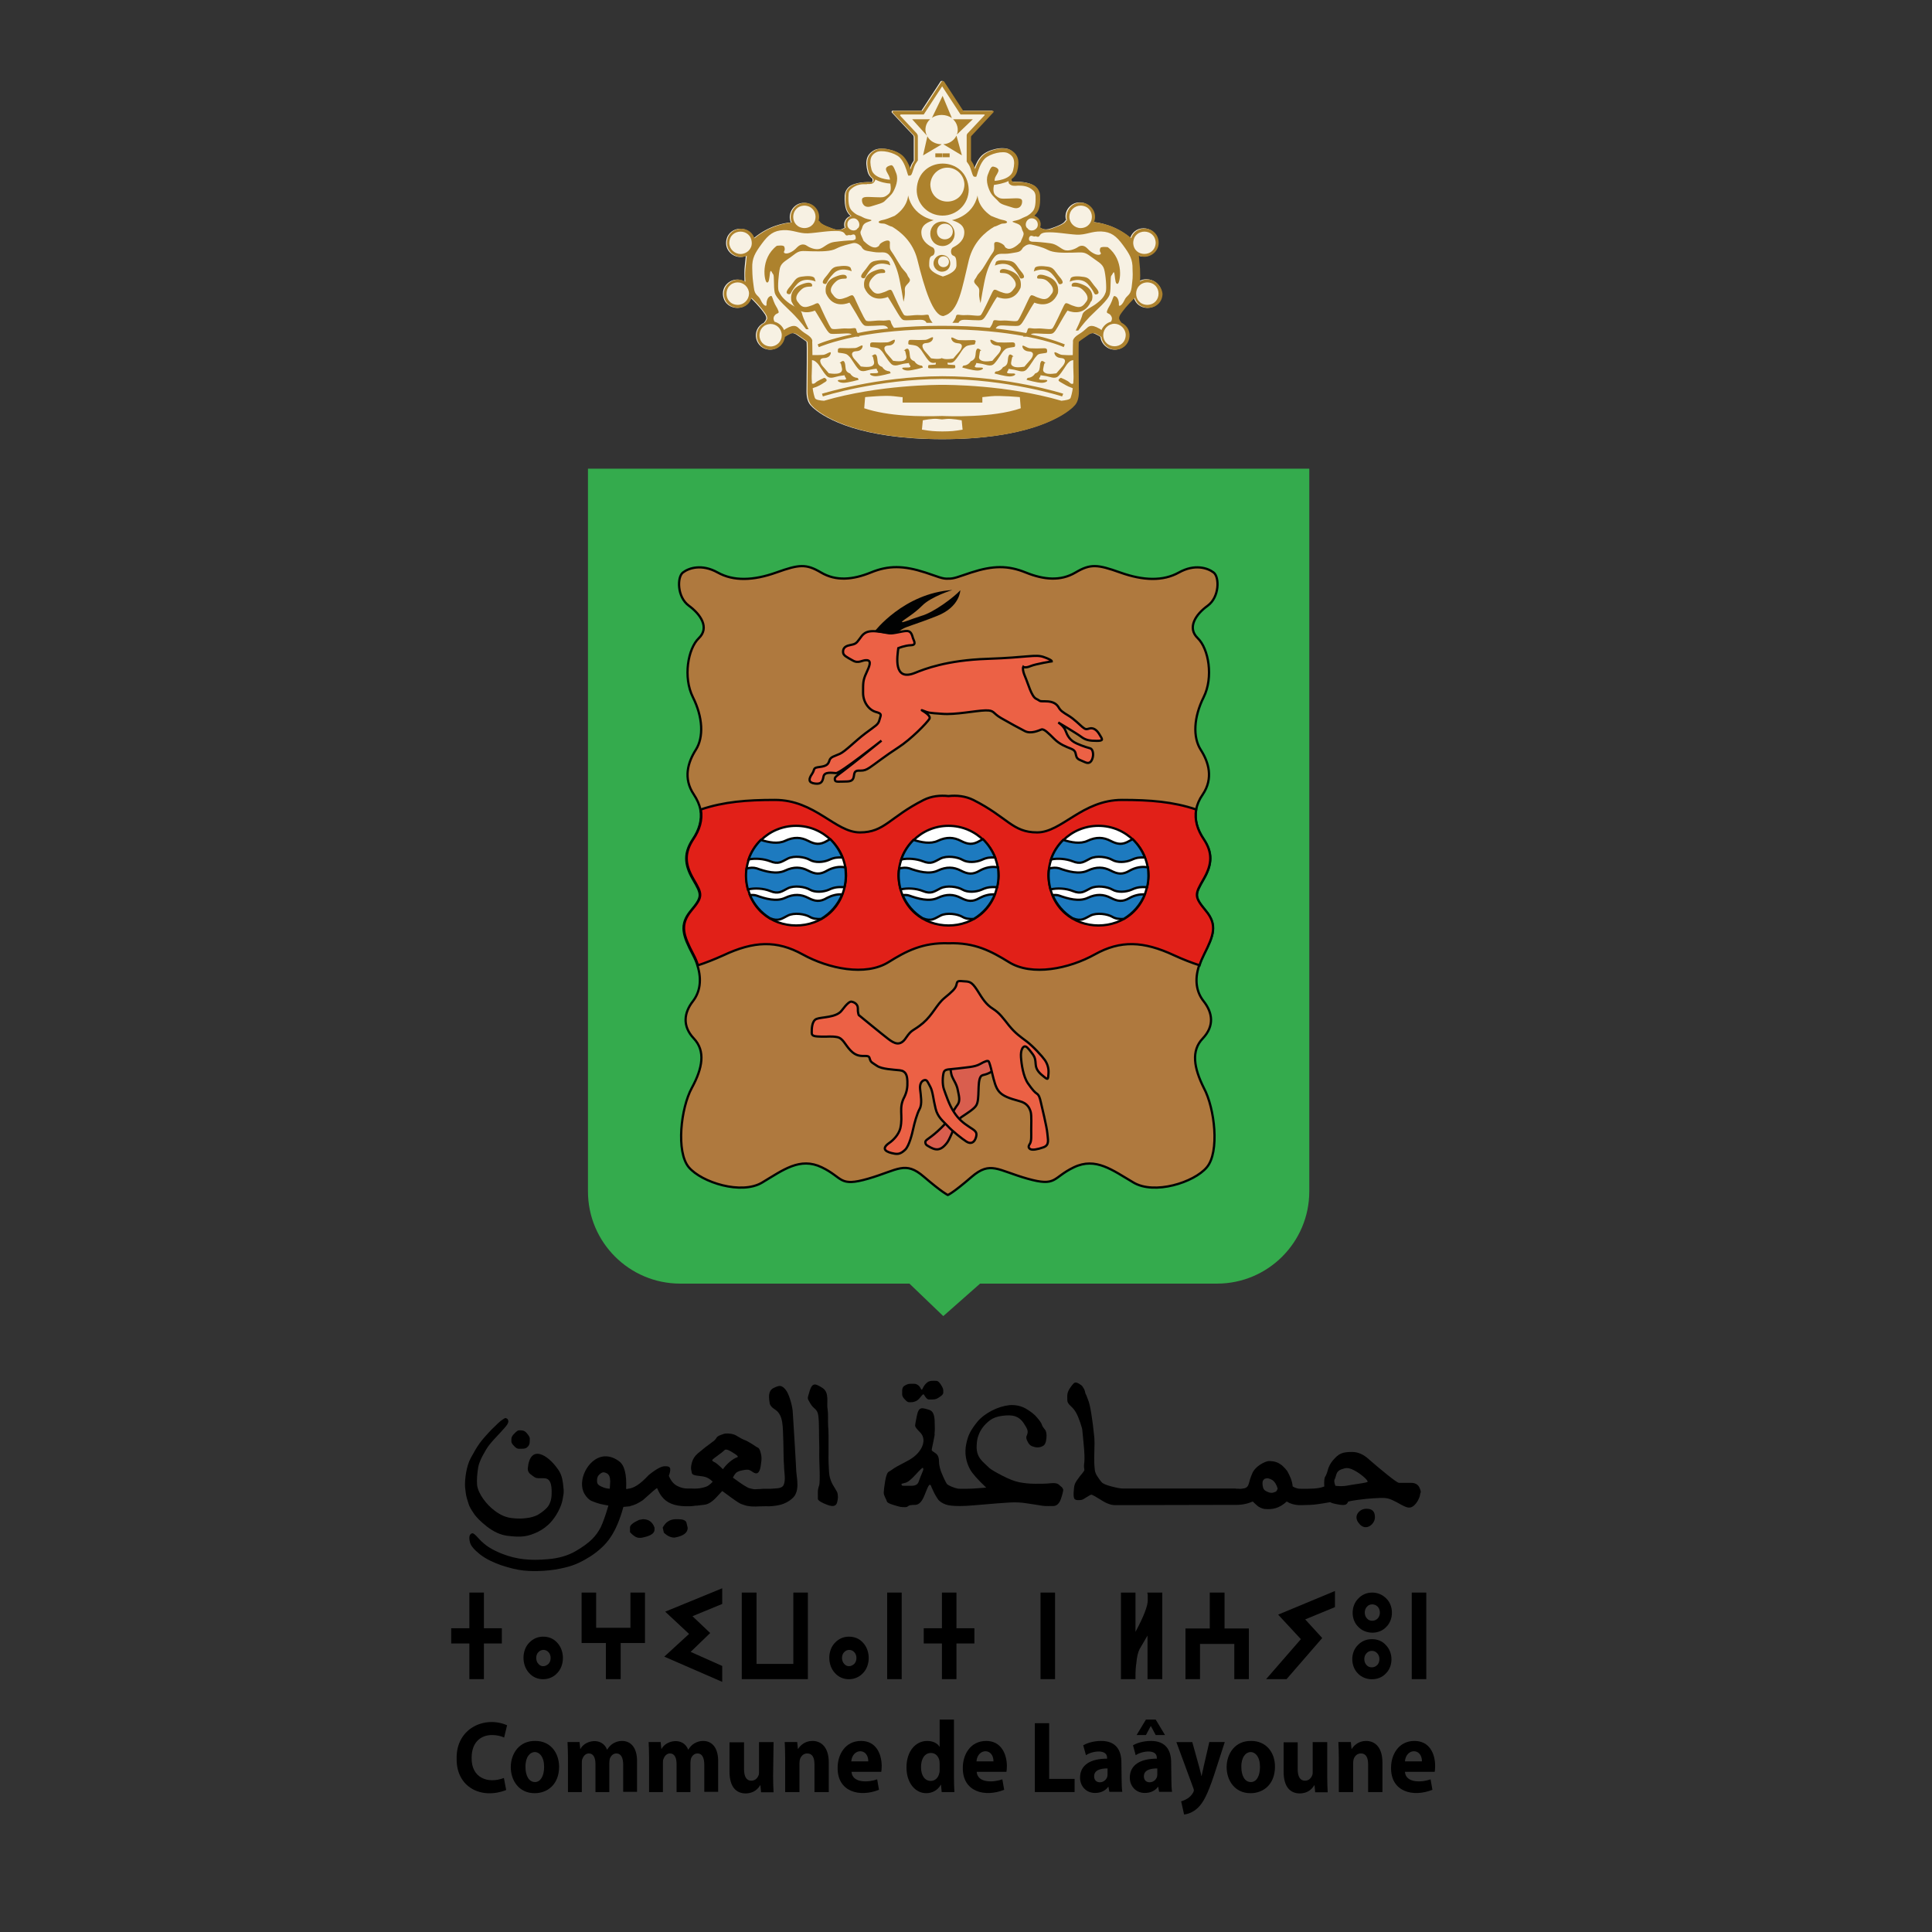
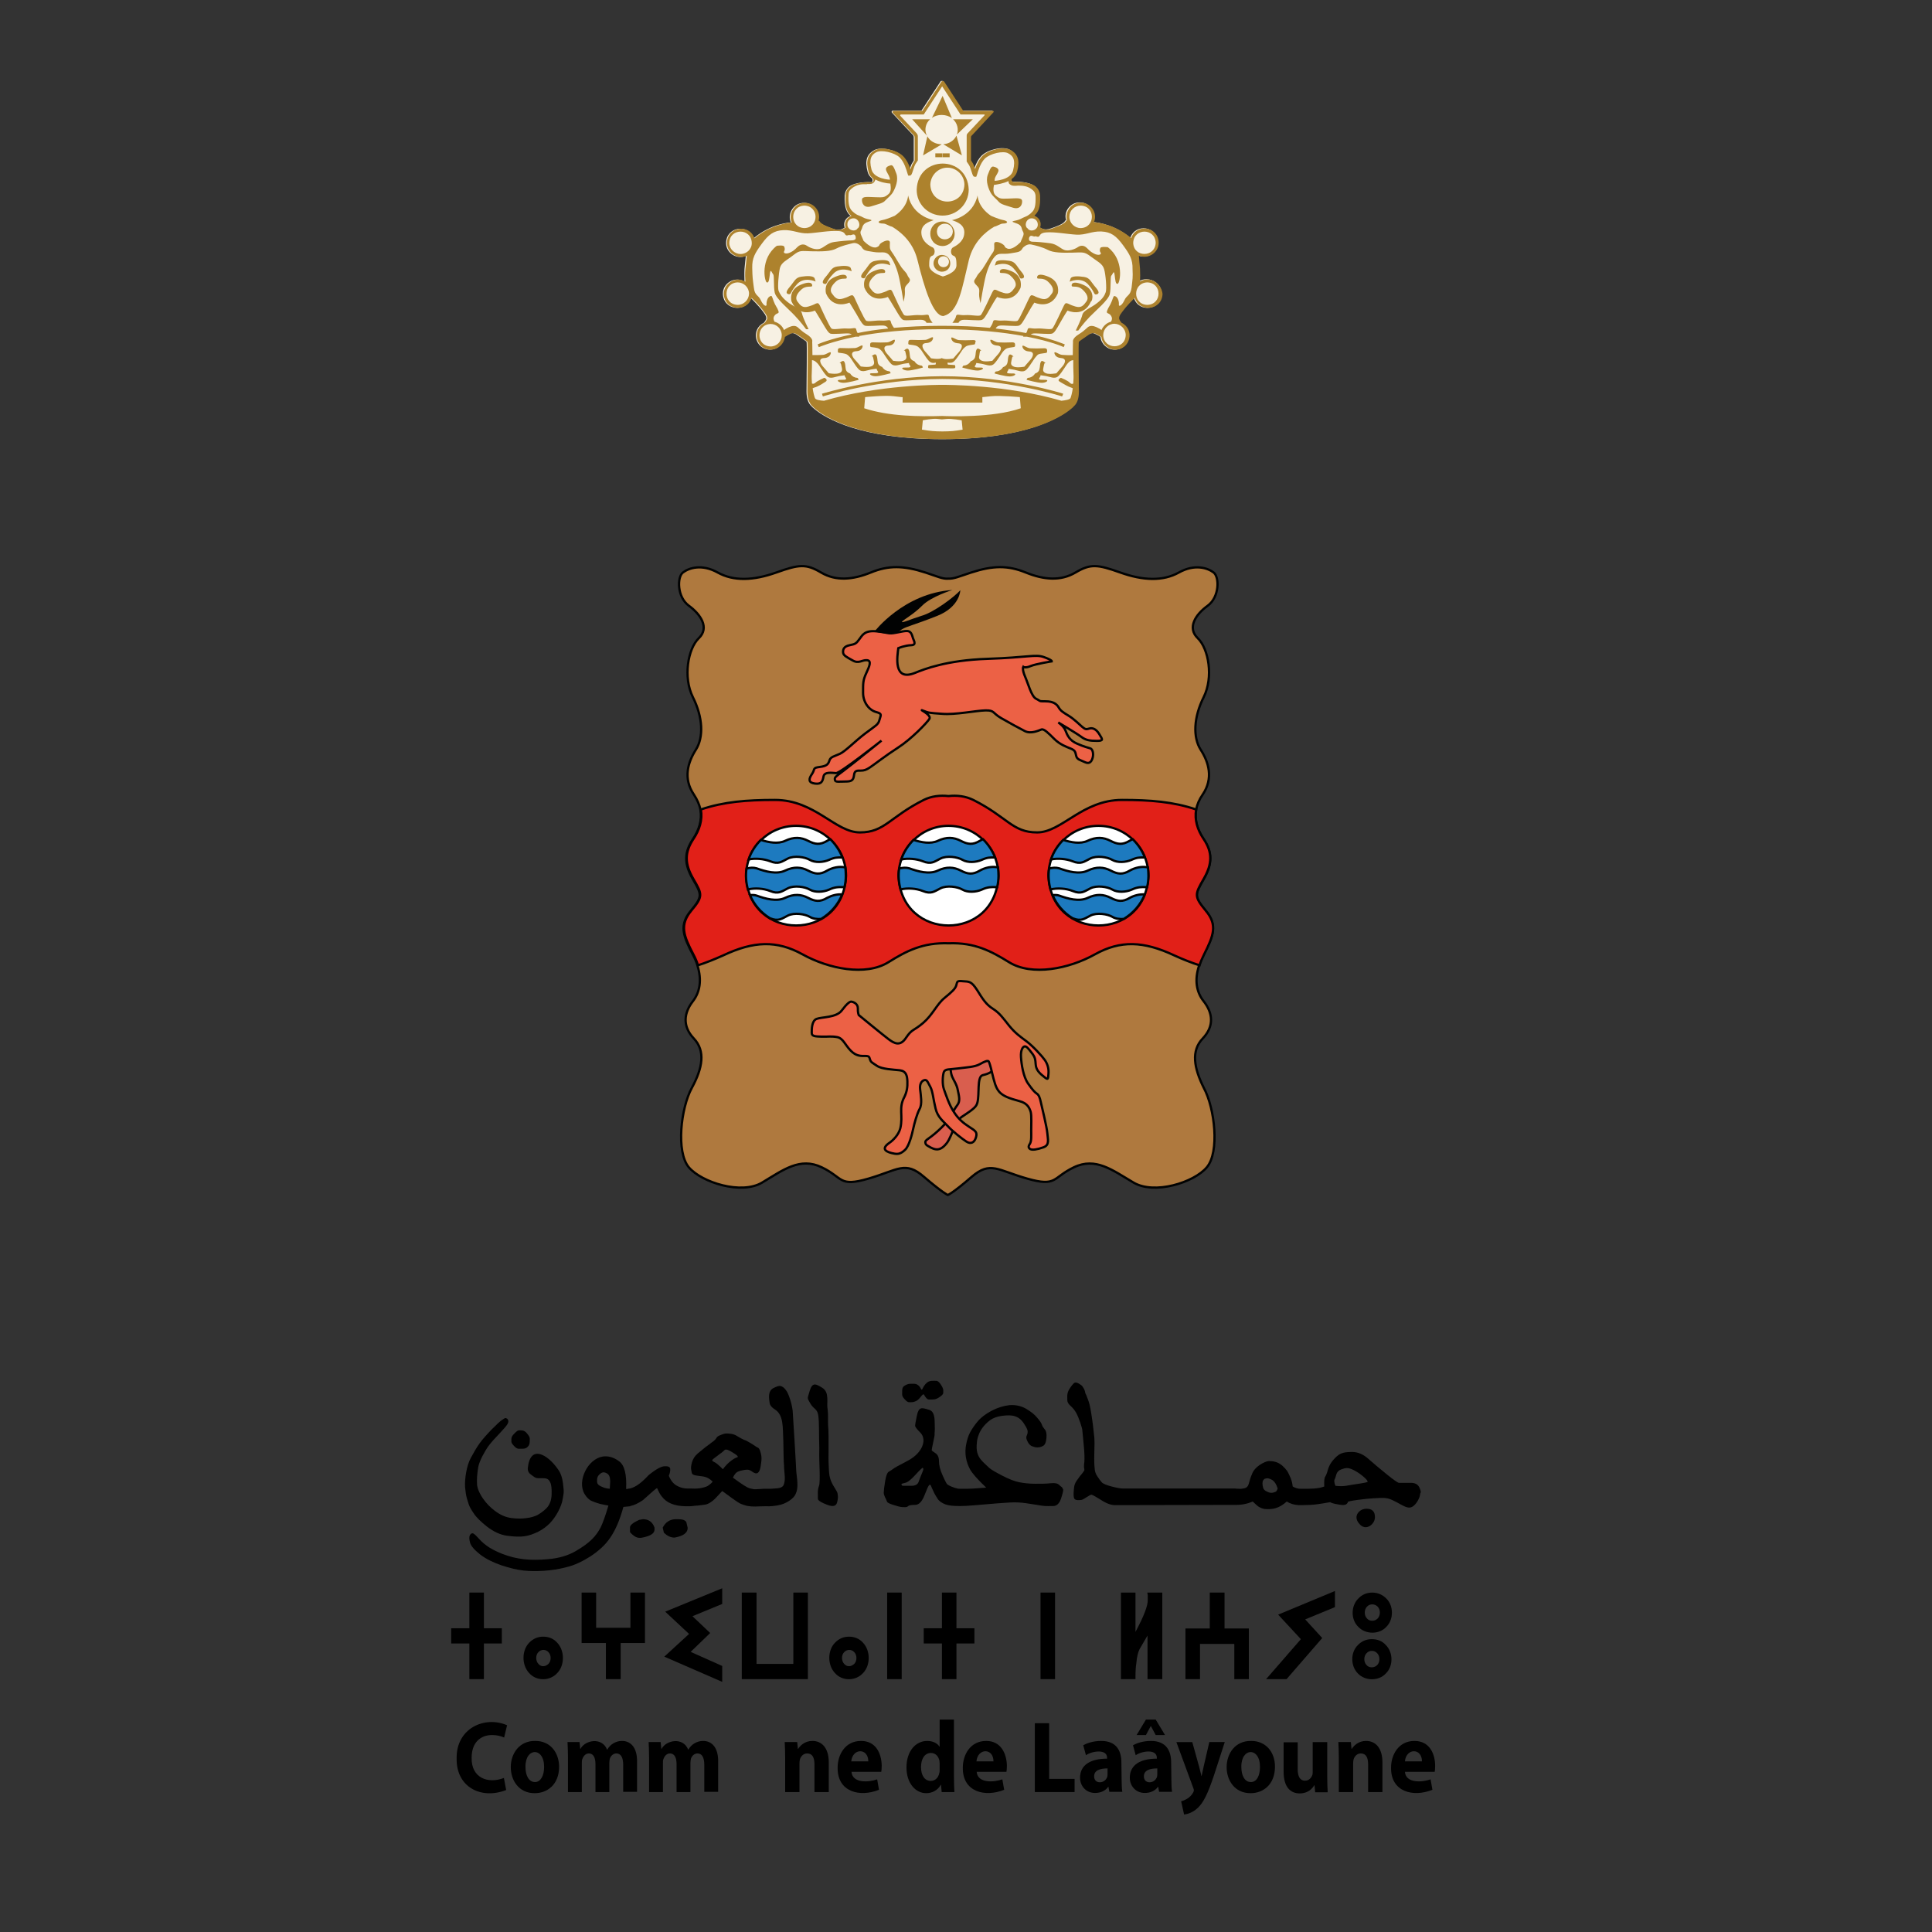
<svg xmlns="http://www.w3.org/2000/svg" id="Layer_1" x="0px" y="0px" viewBox="0 0 850.4 850.4" style="enable-background:new 0 0 850.4 850.4" xml:space="preserve">
  <rect x="0" y="0" width="850.4" height="850.4" fill="#333333" stroke="none" />
  <style>.st5{fill:#EC6145;stroke:#010202;stroke-miterlimit:10}.st7{fill:#FFFFFF;stroke:#010202;stroke-miterlimit:10}.st8{fill:#1D7ABF;stroke:#010202;stroke-miterlimit:10}.st9{fill:#AD822D}</style>
  <path d="M511.3,129.3c-0.1,7.2-10.1,8.6-12.2,1.8c-1.1,1-3.6,3.4-5.7,6.4c-0.2,0.3-0.3,0.4-0.5,0.7 c-0.4,0.6-0.9,1.6-0.6,2.3c0.2,0.5,0.6,1.1,1,1.6c5.9,2.9,3.9,11.8-2.7,11.8c-3.2,0-5.9-2.5-6.2-5.6c-0.5-0.4-1.3-0.8-1.9-1.1 c-1-0.5-1.9-1.2-4.2,0.5c-2.3,1.6-3.5,2.4-3.8,2.7c-0.3,0.3,0,17.2,0,21.9c0,2.9-0.7,4.7-1.7,6c0,0-0.1,0.1-0.3,0.3 c-0.5,0.6-1.1,1.1-1.6,1.5c-2.4,2-7.5,5.3-16.4,8.1c-8.9,2.8-21.8,5.1-39.7,5.1h-0.2c-18,0-30.8-2.3-39.7-5.1 c-8.9-2.8-13.9-6.1-16.3-8.1c-0.5-0.4-1.1-0.9-1.6-1.5c-0.2-0.2-0.3-0.3-0.3-0.3c-1-1.2-1.7-3-1.7-6c0-4.7,0.3-21.6,0-21.9 c-0.3-0.3-1.5-1.1-3.8-2.7c-2.2-1.7-3.2-1-4.2-0.5c-0.5,0.3-1.3,0.8-1.9,1.1c-0.3,3.1-3,5.6-6.2,5.6c-6.6-0.1-8.6-8.9-2.7-11.8 c0.4-0.5,0.8-1,1-1.6c0.3-0.7-0.2-1.7-0.6-2.3c-0.2-0.2-0.3-0.4-0.5-0.7c-2.1-2.9-4.6-5.3-5.7-6.4c-2.1,6.8-12.1,5.4-12.2-1.8 c-0.1-4.8,5.5-7.9,9.5-5.3c0-1.2-0.1-3.7,0-5.6c0.2-1.9,0.4-4.5,0.6-5.8c-4,1.8-8.8-1.3-8.7-5.7c0.1-7.1,9.8-8.6,12.1-2 c6.6-5.6,13.7-6.8,16.4-7c-1.7-4,1.4-8.7,5.8-8.6c4.1-0.1,7.2,4.1,6,7.9c0.2-0.1,0.3-0.1,0.4,0.1c0.5,0.9,1.5,1.7,6.2,3.4 c3.3,1.2,4.5-0.2,5.3-0.5c-0.8-2.1,0.5-4.6,2.6-5.1c-1.7-1.6-2.8-3.5-2.6-9.1c0.1-1.4,0.7-2.6,1.7-3.6c2.7-2.4,8.5-2.3,10.3-2.2 c0.3-0.3,0.3-0.9,0.2-1.5c-1-0.8-1.8-1.8-2.1-3.1c-1.3-4.8-0.4-7.7,2.9-9.5c2.9-1.6,9.5-0.2,12.3,2.6c1.6,1.6,2.7,4,3.3,5.8 c0.3-1,0.7-2.1,1.1-2.7l0.7-1.1V60.4c0-0.3-0.1-0.7-0.3-0.9l-9.3-9.9c-0.3-0.3-0.1-0.9,0.4-0.9h12.6l8.5-13l0.5-0.1l0.5,0.1l8.5,13 h13c0.3,0,0.5,0.4,0.3,0.6l-9.5,10.2c-0.2,0.3-0.4,0.6-0.4,0.9v10.1l0.7,1.1c0.4,0.6,0.8,1.7,1.1,2.7c0.6-1.8,1.7-4.2,3.3-5.8 c2.9-2.8,9.5-4.2,12.3-2.6c3.3,1.8,4.2,4.7,2.9,9.5c-0.4,1.4-1.3,2.5-2.4,3.3c-0.1,0.3-0.1,0.6,0.1,0.8c0.2,0.3,0.4,0.4,0.7,0.5 c2-0.1,7.4-0.1,10,2.2c1.1,1,1.7,2.2,1.7,3.6c0.3,5.7-0.8,7.5-2.6,9.1c2.1,0.6,3.5,3,2.6,5.1c0.8,0.3,2,1.7,5.3,0.5 c4.7-1.6,5.7-2.5,6.2-3.4c0.1-0.2,0.2-0.2,0.4-0.1c-1.3-3.9,1.9-8,6-7.9c4.3-0.1,7.5,4.7,5.8,8.6c2.7,0.3,9.8,1.4,16.4,7 c2.3-6.6,12-5.1,12.1,2c0.1,4.4-4.7,7.5-8.7,5.7c0.1,1.3,0.4,3.9,0.5,5.8c0.2,1.9,0.1,4.4,0,5.6c0.9-0.6,2-0.9,3.2-0.9 C508.5,123,511.3,125.9,511.3,129.3z" style="fill:#F7F1E3" />
-   <path d="M258.8,206.3v318.1c0,22.4,18.2,40.6,40.6,40.6h100.9l14.9,14.3l16.2-14.3h104.3c22.4,0,40.6-18.2,40.6-40.6 V206.3H258.8z" style="fill:#34AB4D" />
  <path d="M529.4,457.1c5.2-5.5,4.4-11.3,0.4-16.4c-3.2-4-4.1-9.4-2-15.7c0.5-1.6,1.2-3.2,2-4.8c4.4-8.4,6.1-13,0.9-19.3 c-5.2-6.3-4.8-7.1-0.9-13.9c3.9-6.7,3.9-11.8,0-17.6c-2.7-4-4.1-8.4-3.3-13c0.4-2.2,1.3-4.4,2.9-6.7c4.8-7.1,2.6-14.3-0.9-19.7 c-3.5-5.5-3.1-14.3,1.3-23.1c4.4-8.8,2.2-21.4-2.6-26c-4.8-4.6-0.9-10.5,4.4-14.3c5.2-3.8,5.2-12.6,2.6-14.6c-2.6-2-8.3-3.9-15.3,0 c-7,3.9-15.7,3.6-25.8,0c-10.1-3.6-13.1-3.9-19.7,0c-6.6,3.9-14,3.2-21.9,0c-7.9-3.2-14.4-3.1-24,0c-5.5,1.8-7.6,2.8-10.1,2.7 c-2.5,0.2-4.6-0.9-10.1-2.7c-9.6-3.1-16.2-3.2-24,0c-7.9,3.2-15.3,3.9-21.9,0c-6.6-3.9-9.6-3.6-19.7,0c-10.1,3.6-18.8,3.9-25.8,0 c-7-3.9-12.7-2-15.3,0c-2.6,2-2.6,10.8,2.6,14.6c5.2,3.8,9.2,9.7,4.4,14.3c-4.8,4.6-7,17.2-2.6,26c4.4,8.8,4.8,17.6,1.3,23.1 c-3.5,5.5-5.7,12.6-0.9,19.7c1.5,2.3,2.5,4.5,2.9,6.7c0.8,4.6-0.6,9-3.3,13c-3.9,5.9-3.9,10.9,0,17.6c3.9,6.7,4.4,7.6-0.9,13.9 c-5.2,6.3-3.5,10.9,0.9,19.3c0.9,1.7,1.6,3.3,2,4.8c2,6.3,1.1,11.7-2,15.7c-3.9,5-4.8,10.9,0.4,16.4c5.2,5.5,3.9,13-0.9,21.8 c-4.8,8.8-7,28.1-1.3,34.9c5.7,6.7,23.2,12.2,32.3,6.7c9.2-5.5,16.6-11.3,26.2-6.7c9.6,4.6,7.4,8.8,20.5,5s16.2-8,24.5-0.8 c8.3,7.1,10.5,8,10.5,8s2.2-0.8,10.5-8c8.3-7.1,11.4-2.9,24.5,0.8s10.9-0.4,20.5-5c9.6-4.6,17,1.3,26.2,6.7c9.2,5.5,26.7,0,32.3-6.7 c5.7-6.7,3.5-26-1.3-34.9C525.5,470.1,524.2,462.5,529.4,457.1z" style="fill:#AF793E;stroke:#010202;stroke-miterlimit:10" />
  <path d="M530.7,400.8c-5.2-6.3-4.8-7.1-0.9-13.9c3.9-6.7,3.9-11.8,0-17.6c-2.7-4-4.1-8.4-3.3-13 c-10.1-3.4-20.2-4.2-32.6-4.2c-17.6,0-26.5,14.3-37.4,14.3s-13-6.7-28.1-14.3c-3.5-1.7-7.2-2.1-10.9-1.7c-3.7-0.4-7.5,0-10.9,1.7 c-15.1,7.6-17.2,14.3-28.1,14.3s-19.7-14.3-37.4-14.3c-12.4,0-22.5,0.8-32.6,4.2c0.8,4.6-0.6,9-3.3,13c-3.9,5.9-3.9,10.9,0,17.6 c3.9,6.7,4.4,7.6-0.9,13.9c-5.2,6.3-3.5,10.9,0.9,19.3c0.9,1.7,1.6,3.3,2,4.8c3.4-1.1,7.2-2.6,11.2-4.4c13.4-6.3,23.5-6.7,34.9-0.4 s27.7,9.7,37.8,3.4c7.7-4.8,15-8.7,26.5-8.3c11.5-0.4,18.7,3.5,26.5,8.3c10.1,6.3,26.5,2.9,37.8-3.4c11.3-6.3,21.4-5.9,34.9,0.4 c3.9,1.8,7.8,3.3,11.2,4.4c0.5-1.6,1.2-3.2,2-4.8C534.2,411.7,536,407.1,530.7,400.8z" style="fill:#E12018;stroke:#010202;stroke-miterlimit:10" />
  <path d="M408.6,504.5c3,1.8,5.3,2.5,8.4-1.7c1.6-2.2,3.7-9.4,6.2-11.1s5.8-3.7,6.6-5.3c1.5-2.7,0.3-9.9,1.8-12.4 c0.7-1.2,1.9-0.5,4.7-2.2s1-7.8,1-7.8l-15.2,2.3c0,0-3.9,2.3-3.8,3s0.1,2.9,0.8,4.6c0.7,1.7,2.1,3.5,2.5,6c0.5,2.5,1.2,4.7-0.2,6.5 s-4.1,6.9-5.9,8.8s-3.7,3.6-5.4,4.9s-2.9,1.9-2.8,2.7S407.5,503.9,408.6,504.5z" style="fill:#D95E4E;stroke:#010202;stroke-miterlimit:10" />
  <path class="st5" d="M378,446.8c0,0,10.7,8.8,13.1,10.6s5.1,3.4,7.7-0.6c2.7-4,3.1-2.8,7.5-6.5c4.3-3.7,6-8.2,9.4-11s4.7-4,5.2-5.5 c0.5-1.6,0.1-2.2,2.9-1.9c2.8,0.2,3.7-0.1,6.3,3.9c2.5,4,3.9,6.3,6.9,8.2c3,1.9,4.5,4.1,7.2,7.5c2.8,3.4,4.9,4.8,7.7,6.9 c2.8,2.1,6.9,6.6,8,8.2c1.1,1.6,1.8,3.6,1.6,6c-0.2,2.4-0.1,2.9-1.9,1.4c-1.8-1.4-3.5-2.9-3.7-5.3c-0.2-2.4-0.2-3.3-1.8-5.3 c-1.6-2.1-2.3-2.9-3.1-2.8s-1.8,1.6-1.6,4.7c0.2,3.1,1,8.6,3.1,11.6s3,3.9,3.9,4.5s1.3,1.8,1.7,3.6s2.7,11.1,2.9,13.8 s1.1,5.2-1.7,6.2s-4.9,1.3-5.8,0.8c-0.8-0.5-1-1.1-0.2-2.3s0.6-3.7,0.6-6c0-2.3,0.2-6.3-0.2-8c-0.5-1.7-1.4-3.9-4.9-4.8 c-9.7-2.6-10.1-4.1-12.2-12.8c-0.5-2.2-1.1-4.2-1.4-4.7c-0.4-0.5-1.6-0.1-3.9,1.2s-5.9,1.4-9.7,1.9c-3.7,0.5-5.7,0.1-6.2,1.7 c-0.5,1.6-0.7,5.3,0.1,7.5s2.3,6.9,4.4,10c2,3.1,4.1,4.8,6.7,6.5s3.7,2.2,3,4.6s-2.3,3.1-4.2,1.9c-1.9-1.2-6.3-4.7-8.2-6.8 c-1.9-2.1-4.5-3.9-5.4-7.8c-1-4-1.2-7.5-2.3-9.5s-1.4-3.1-2.4-3s-2.4,1.2-2.1,4s1,6.5-0.2,8.7s-2.3,6.3-2.8,8.6 c-0.5,2.3-1.8,7.7-3.6,9.4c-1.8,1.7-3,2-4.7,1.7c-3.4-0.6-6.3-1.9-2.3-4.7c1.8-1.2,4.2-3.7,4.9-6.5c1.3-5.7-0.9-8.8,1.8-13.8 c1.1-2.3,1.4-4.3,1.3-6.9c-0.1-2.5-0.6-4.5-3.4-4.8s-7.8-0.5-9.9-1.9c-2.1-1.4-2.7-1.6-3.1-2.7s-0.2-1.7-2.1-1.7s-4,0.2-6.5-2.4 s-3.3-5.4-5.9-5.9c-2.7-0.5-4.3-0.1-6.9-0.2s-4.3-0.1-4.3-1.6c0-1.4-0.1-5.3,2.1-6.2s8.7-0.5,11.1-3.7s3.6-4,4.3-3.9 c0.7,0.1,2.8,0.8,2.8,2.9C377.5,445.7,378,446.8,378,446.8z" />
  <path class="st5" d="M395.4,285.3c-0.4,3.4-2.4,14.8,7.3,10.9c4.2-1.7,14-5.6,31.9-6.2s21.1-2.1,24.8-0.8s3.6,1.9,3.6,1.9 s-7,1.1-9.4,2.1s-3.2,0.3-3.2,0.3s-0.6,1.1,0.8,4.3s2.8,8.8,4.9,9.8c2.1,1,0.8,1.1,4.2,1.1c3.4,0,4.9,1.3,5.7,2.7s1.8,2.1,4.3,3.6 s4.8,3.9,6,4.9c1.3,1,1.5,1.3,3.1,0.8s3.2,0.3,4.5,2.5s2.1,2.9-1.1,2.9s-4.9-0.3-6.9-1.8s-10.1-6.3-10.1-6.3s2.4,1.5,3.2,3.6 s1.8,4.3,5,5.7s4.9,1.8,5.9,2.1s1.5,2.2,1.1,3.9c-0.4,1.7-1.3,3.2-3.4,2.2c-2.1-1-3.5-1.1-3.9-2.8s-0.4-2.4-2.4-3.2 s-4.8-1.8-7.3-4.3s-4.5-4.5-5.6-4.1s-4.6,2.1-7.3,0.7s-6.4-3.4-10.4-5.7s-2.8-3.5-7-3.4s-13.3,2-19,1.5c-5.7-0.4-5.9-0.4-8.4-1.4 c-2.5-1,3.9,1.8,2.8,3.6c-1.1,1.8-8.1,9-13.7,12.6s-10.8,7.7-12.5,8.8s-2.5,1.4-4.1,1.4s-2.7-0.1-2.9,2.1c-0.3,2.2-1.1,2.7-3.8,2.7 s-4.5,0.4-4.6-0.7c-0.1-1.1-0.3-1,3.6-3.9s16.9-13.4,16.9-13.4s-18.2,14.4-20,14.3s-5-0.7-5.5,1.4c-0.4,2.1-0.8,3.6-3.8,3.2 s-2.8-2-1.3-4.2c1.5-2.2,0.1-2.7,3.4-3.1c3.2-0.4,3.8-1.3,4.3-2.9s2.2-1.8,4.6-2.9s6.7-5.6,11.2-9s5.7-3.8,6.2-5.9s1.5-2.7-1.5-3.5 s-5.7-4.2-5.7-8.4c0-4.2-0.1-5.5,1.4-8.7s2.4-5.5,0.3-5.7s-3.6,1.7-6.3,0.1c-2.7-1.5-4.1-2.2-4.2-3.5s0.3-2.7,2.9-3.2 s2.9-0.8,4.3-2.7s2.4-3.9,7.5-3.4s5.1,1.3,8.6,0.6c4.6-0.8,6.3-1.8,7.3,1.9c0.3,1.4,2.1,3.5-0.7,3.6S395.4,285.3,395.4,285.3z" />
  <path d="M384.9,278c0,0,12.9-16.9,34.3-18.3c0,0-9.4,2.9-13.3,6.9c-3.9,3.9-8,6-8.8,7s3.9-1.1,8.4-2.5 c5.5-1.5,14.5-8.3,17.2-11.3c0,0-0.1,7.3-10.2,11.3s-13.4,4.6-15.5,5.9s-2.1,2.1-5.6,2C387.8,278.7,384.9,278,384.9,278z" style="fill:#010202" />
  <path class="st7" d="M417.5,363.5c12.1,0,22,9.8,22,22c-1.2,29.2-42.8,29.1-44,0C395.6,373.3,405.4,363.5,417.5,363.5z" />
  <path class="st8" d="M438,377.4c-2.3,0-3.5,0-5.9,1.1c-2.5,1.1-6.2,1.3-8.4,0c-2.2-1.3-6.9-2-9.7-0.6c-2.8,1.4-4.1,2.7-7.8,1.2 c-2.9-1.1-6.5-1.4-9.5-0.8c1.1-3.3,3-6.2,5.4-8.6c3.5,1.1,7.5,1.9,10.7,0.4c3.8-1.8,7-1.6,10.1,0c3.1,1.6,5.2,1.9,8.4,0 c0.4-0.3,0.9-0.5,1.4-0.7C435,371.7,436.8,374.4,438,377.4z" />
-   <path class="st8" d="M437.9,393.7c-1.8,4.5-5.1,8.3-9.3,10.8c-1.8,0.1-3.6-0.1-4.9-0.9c-2.2-1.3-6.9-2-9.7-0.6 c-2.8,1.4-4.1,2.7-7.8,1.2c-0.1,0-0.1,0-0.2-0.1c0,0,0,0,0,0c-3.9-2.4-6.9-5.9-8.7-10.1c1-0.1,2-0.1,2.9,0.2c3.9,1.4,8.8,2.8,12.6,1 s7-1.6,10.1,0c3.1,1.6,5.2,1.9,8.4,0C433.2,394.2,435.6,393.5,437.9,393.7z" />
  <path class="st8" d="M439.5,385.5c0,1.7-0.2,3.4-0.6,5c-2.7-0.1-4.2-0.1-6.8,1.1c-2.5,1.1-6.2,1.3-8.4,0c-2.2-1.3-6.9-2-9.7-0.6 c-2.8,1.4-4.1,2.7-7.8,1.2c-3-1.2-6.8-1.4-9.8-0.7c-0.8-2.9-1.1-6.2-0.6-9.2c1.5-0.4,3-0.5,4.4-0.1c3.9,1.4,8.8,2.8,12.6,1 s7-1.6,10.1,0c3.1,1.6,5.2,1.9,8.4,0c2.3-1.3,5.3-2,8-1.4C439.4,383,439.5,384.2,439.5,385.5z" />
  <path class="st7" d="M350.4,363.5c12.1,0,22,9.8,22,22c-1.2,29.2-42.8,29.1-44,0C328.4,373.3,338.2,363.5,350.4,363.5z" />
  <path class="st8" d="M370.8,377.4c-2.3,0-3.5,0-5.9,1.1c-2.5,1.1-6.2,1.3-8.4,0c-2.2-1.3-6.9-2-9.7-0.6c-2.8,1.4-4.1,2.7-7.8,1.2 c-2.9-1.1-6.5-1.4-9.5-0.8c1.1-3.3,3-6.2,5.4-8.6c3.5,1.1,7.5,1.9,10.7,0.4c3.8-1.8,7-1.6,10.1,0c3.1,1.6,5.2,1.9,8.4,0 c0.4-0.3,0.9-0.5,1.4-0.7C367.8,371.7,369.6,374.4,370.8,377.4z" />
  <path class="st8" d="M370.7,393.7c-1.8,4.5-5.1,8.3-9.3,10.8c-1.8,0.1-3.6-0.1-4.9-0.9c-2.2-1.3-6.9-2-9.7-0.6 c-2.8,1.4-4.1,2.7-7.8,1.2c-0.1,0-0.1,0-0.2-0.1c0,0,0,0,0,0c-3.9-2.4-6.9-5.9-8.7-10.1c1-0.1,2-0.1,2.9,0.2c3.9,1.4,8.8,2.8,12.6,1 s7-1.6,10.1,0c3.1,1.6,5.2,1.9,8.4,0C366,394.2,368.4,393.5,370.7,393.7z" />
  <path class="st8" d="M372.3,385.5c0,1.7-0.2,3.4-0.6,5c-2.7-0.1-4.2-0.1-6.8,1.1c-2.5,1.1-6.2,1.3-8.4,0c-2.2-1.3-6.9-2-9.7-0.6 c-2.8,1.4-4.1,2.7-7.8,1.2c-3-1.2-6.8-1.4-9.8-0.7c-0.8-2.9-1.1-6.2-0.6-9.2c1.5-0.4,3-0.5,4.4-0.1c3.9,1.4,8.8,2.8,12.6,1 s7-1.6,10.1,0c3.1,1.6,5.2,1.9,8.4,0c2.3-1.3,5.3-2,8-1.4C372.2,383,372.3,384.2,372.3,385.5z" />
  <path class="st7" d="M483.5,363.5c12.1,0,22,9.8,22,22c-1.2,29.2-42.8,29.1-44,0C461.5,373.3,471.3,363.5,483.5,363.5z" />
  <path class="st8" d="M503.9,377.4c-2.3,0-3.5,0-5.9,1.1c-2.5,1.1-6.2,1.3-8.4,0c-2.2-1.3-6.9-2-9.7-0.6c-2.8,1.4-4.1,2.7-7.8,1.2 c-2.9-1.1-6.5-1.4-9.5-0.8c1.1-3.3,3-6.2,5.4-8.6c3.5,1.1,7.5,1.9,10.7,0.4c3.8-1.8,7-1.6,10.1,0c3.1,1.6,5.2,1.9,8.4,0 c0.4-0.3,0.9-0.5,1.4-0.7C500.9,371.7,502.8,374.4,503.9,377.4z" />
  <path class="st8" d="M503.9,393.7c-1.8,4.5-5.1,8.3-9.3,10.8c-1.8,0.1-3.6-0.1-4.9-0.9c-2.2-1.3-6.9-2-9.7-0.6 c-2.8,1.4-4.1,2.7-7.8,1.2c-0.1,0-0.1,0-0.2-0.1c0,0,0,0,0,0c-3.9-2.4-6.9-5.9-8.7-10.1c1-0.1,2-0.1,2.9,0.2c3.9,1.4,8.8,2.8,12.6,1 s7-1.6,10.1,0c3.1,1.6,5.2,1.9,8.4,0C499.1,394.2,501.6,393.5,503.9,393.7z" />
  <path class="st8" d="M505.5,385.5c0,1.7-0.2,3.4-0.6,5c-2.7-0.1-4.2-0.1-6.8,1.1c-2.5,1.1-6.2,1.3-8.4,0c-2.2-1.3-6.9-2-9.7-0.6 c-2.8,1.4-4.1,2.7-7.8,1.2c-3-1.2-6.8-1.4-9.8-0.7c-0.8-2.9-1.1-6.2-0.6-9.2c1.5-0.4,3-0.5,4.4-0.1c3.9,1.4,8.8,2.8,12.6,1 s7-1.6,10.1,0c3.1,1.6,5.2,1.9,8.4,0c2.3-1.3,5.3-2,8-1.4C505.4,383,505.5,384.2,505.5,385.5z" />
  <path class="st9" d="M505,123c-1.2,0-2.3,0.4-3.2,0.9c0.1-1.2,0.1-3.7,0-5.6c-0.2-1.9-0.4-4.5-0.5-5.8c4,1.8,8.8-1.3,8.7-5.7 c-0.1-7.1-9.8-8.6-12.1-2c-6.6-5.6-13.7-6.8-16.4-7c1.8-4-1.4-8.7-5.8-8.6c-4.1-0.1-7.2,4.1-6,7.9c-0.2-0.1-0.3-0.1-0.4,0.1 c-0.5,0.9-1.5,1.7-6.2,3.4c-3.3,1.2-4.5-0.2-5.3-0.5c0.9-2.1-0.5-4.6-2.6-5.1c1.8-1.6,2.9-3.5,2.6-9.1c-0.1-1.4-0.7-2.6-1.7-3.6 c-2.6-2.3-8-2.3-10-2.2c-0.3,0-0.5-0.2-0.7-0.5c-0.2-0.2-0.2-0.5-0.1-0.8c1.1-0.8,2-1.9,2.4-3.3c1.3-4.8,0.4-7.7-2.9-9.5 c-2.9-1.6-9.5-0.2-12.3,2.6c-1.6,1.6-2.7,4-3.3,5.8c-0.3-1-0.7-2.1-1.1-2.7l-0.7-1.1V60.5c0-0.4,0.1-0.7,0.4-0.9l9.5-10.2 c0.2-0.2,0.1-0.6-0.3-0.6h-13l-8.5-13l-0.5-0.1l-0.5,0.1l-8.5,13h-12.6c-0.5,0-0.7,0.6-0.4,0.9l9.3,9.9c0.2,0.2,0.3,0.6,0.3,0.9 v10.2l-0.7,1.1c-0.4,0.6-0.8,1.7-1.1,2.7c-0.6-1.8-1.7-4.2-3.3-5.8c-2.9-2.8-9.5-4.2-12.3-2.6c-3.3,1.8-4.2,4.7-2.9,9.5 c0.3,1.3,1.1,2.3,2.1,3.1c0.1,0.5,0.1,1.1-0.2,1.5c-1.8-0.1-7.6-0.2-10.3,2.2c-1.1,1-1.7,2.2-1.7,3.6c-0.3,5.7,0.8,7.5,2.6,9.1 c-2.1,0.6-3.4,3-2.6,5.1c-0.8,0.3-2,1.7-5.3,0.5c-4.7-1.6-5.7-2.5-6.2-3.4c-0.1-0.2-0.2-0.2-0.4-0.1c1.2-3.9-1.9-8-6-7.9 c-4.4-0.1-7.5,4.7-5.8,8.6c-2.7,0.3-9.8,1.4-16.4,7c-2.3-6.6-12-5.1-12.1,2c-0.1,4.4,4.8,7.5,8.7,5.7c-0.1,1.3-0.4,3.9-0.6,5.8 c-0.2,1.9-0.1,4.4,0,5.6c-4-2.6-9.5,0.6-9.5,5.3c0.1,7.2,10.1,8.6,12.2,1.8c1.1,1,3.6,3.4,5.7,6.4c0.2,0.3,0.3,0.4,0.5,0.7 c0.4,0.6,0.9,1.6,0.6,2.3c-0.2,0.5-0.6,1.1-1,1.6c-5.9,2.9-3.9,11.8,2.7,11.8c3.2,0,5.8-2.5,6.2-5.6c0.5-0.4,1.3-0.8,1.9-1.1 c1-0.5,1.9-1.2,4.2,0.5c2.2,1.6,3.5,2.4,3.8,2.7c0.3,0.3,0,17.2,0,21.9c0,2.9,0.7,4.7,1.7,6c0,0,0.1,0.1,0.3,0.3 c0.5,0.6,1.1,1.1,1.6,1.5c2.4,2,7.4,5.3,16.3,8.1c8.9,2.8,21.6,5.1,39.7,5.1h0.2c18,0,30.8-2.3,39.7-5.1c8.9-2.8,14-6.1,16.4-8.1 c0.5-0.4,1.1-0.9,1.6-1.5c0.2-0.2,0.3-0.3,0.3-0.3c1-1.2,1.7-3,1.7-6c0-4.7-0.3-21.6,0-21.9c0.3-0.3,1.5-1.1,3.8-2.7 c2.2-1.7,3.2-1,4.2-0.5c0.5,0.3,1.3,0.8,1.9,1.1c0.3,3.1,3,5.6,6.2,5.6c6.6-0.1,8.6-8.9,2.7-11.8c-0.4-0.5-0.8-1-1-1.6 c-0.3-0.7,0.2-1.7,0.6-2.3c0.2-0.2,0.3-0.4,0.5-0.7c2.1-2.9,4.6-5.3,5.7-6.4c2.1,6.8,12.1,5.4,12.2-1.8 C511.3,125.9,508.5,123,505,123z M475.7,90.5c6.6,0.2,6.5,9.7,0,9.9c-2.7,0-5-2.2-5-5C470.7,92.7,472.9,90.5,475.7,90.5z M456.8,98.8c0.1,2.1-2.4,3.4-4.1,2.2c-0.2-0.3-0.4-0.5-0.4-0.5l-0.3-0.2c-1.3-1.7,0.1-4.3,2.2-4.2 C455.6,96.1,456.8,97.3,456.8,98.8z M375.6,96.1c2.1-0.1,3.4,2.6,2.2,4.2l-0.3,0.2c0,0-0.2,0.2-0.4,0.5c-1.7,1.2-4.2-0.2-4.1-2.2 C372.9,97.3,374.1,96.1,375.6,96.1z M354.1,90.5c6.5,0.2,6.5,9.7,0,9.9C347.5,100.2,347.5,90.7,354.1,90.5z M324.7,134.2 c-6.6-0.2-6.5-9.7,0-9.9c2.7,0,5,2.2,5,5C329.6,132,327.4,134.2,324.7,134.2z M326,111.8c-2.7,0-5-2.2-5-4.9c0.2-6.6,9.7-6.6,9.9,0 C331,109.6,328.7,111.8,326,111.8z M339.2,152.5c-6.6-0.2-6.5-9.7,0-9.9c2.7,0,4.9,2.2,4.9,5C344.1,150.3,341.9,152.5,339.2,152.5z M421.3,189.5c-2.4,0.4-6.1,0.4-6.5,0.4c-0.4,0-3.9,0-6.4-0.4c-2.6-0.4-2.6-0.4-2.6-0.4l0.4-4.1c0,0,4.5-0.9,6.5-0.6 c1,0.1,1.5,0.2,1.8,0.2v0c0,0,0.2,0,0.2,0v0c0.3,0,0.9-0.1,2.1-0.2c2-0.2,6.5,0.6,6.5,0.6l0.4,4.1 C423.9,189.1,423.9,189.1,421.3,189.5z M414.8,183.1c0,0-0.3,0-0.2,0c-9.4,0.3-23.5,0.2-34.2-3.4l0.4-4.9c0,0,8.8-0.9,12.6-0.4 s3.9,0.4,3.9,0.4v2.4h35.1v-2.4c0,0,0,0,3.9-0.4s12.6,0.4,12.6,0.4l0.4,4.9C437.1,184,417.2,183.2,414.8,183.1z M495.5,147.5 c-0.2,6.6-9.7,6.5-9.9,0c0-2.7,2.2-5,5-5C493.3,142.6,495.5,144.8,495.5,147.5z M498.1,126.5c-0.5,3.8-2.1,3.2-3.2,5.7 c-1.1,2.4-2.6,3-2.4,1.8c0.1-1.2-0.4-3-1.4-3.5c-1-0.5-0.9-0.1-1.7,2c-0.8,2.1-1.6,2.8-2.1,4.3c-0.5,1.5,0.9,0.7,1.8,2.3 c0.6,1,0.3,1.9-0.1,2.5c-1.9,0.5-3.4,1.9-4.2,3.7c-0.2-0.2-0.5-0.5-1-0.7c-1.6-0.9-3-1.4-4.2-1c-1.2,0.4-1.6,1.6-4.7,3.5 c-3.1,1.9-2.6,3.3-2.6,3.3s-0.1,2.6-0.1,5.9c-1.6,0.1-3.5,0-4.7-0.1c-1.4-0.1-3.3-1.8-3.4-0.9c0,0,0.1,2.1,2.9,2.3 c2.9,0.2,1.6,2.6,0.6,3.7c-1,1.1-2.6,3-2.6,3s-3.1,0.6-4.6,0c-1.4-0.6-1.4-1.3-1.1-2.6c0.3-1.3,0.3-2.2,1-1.8c0,0-1.6-1.7-2.1-0.7 c-0.6,1-0.3,2-0.7,3.4c-0.3,1.4-1.9,1.8-1.9,1.8c-0.9,1.5-2.4,1.9-3,1.9c-0.6,0-0.7,0.9-0.7,0.9s4.6,1.3,6.6,1.3s3.3-1.1,1.9-1.3 c-1.4-0.1-3.8,0.3-2.8-1c1-1.3-0.6-1.1,2-0.8c2.6,0.3,4.7,1.8,6.4,0c1.7-1.8,3.2-4.7,4.1-5.6c0.8-0.8,1.1-1.1,2.3-1.3 c0,2,0,4.1,0.1,5.9c0.1,1.7,0,3.1-0.1,4.4c-0.4,0.3-0.9,0.3-1.6-0.4c-0.8-0.9-3.8-2.1-3.8-2.1s-0.7,0.2-1,0.8 c-0.3,0.6,0.5,0.9,1.3,1.4c0.7,0.4,2.6,1.6,4.2,2.1c0.3,0.1,0.5,0.2,0.7,0.3c-0.3,2.1-0.7,3.5-1,4.3c-0.3,0.7-2.2,1-4,1.2 c-24.4-7.1-50.5-7-52.4-7c-1.9,0-27.8-0.1-52.1,7c-1.8-0.1-3.7-0.4-4-1.2c-0.3-0.8-0.7-2.2-1-4.3c0.2-0.1,0.4-0.2,0.7-0.3 c1.6-0.4,3.5-1.6,4.2-2.1c0.7-0.4,1.5-0.8,1.2-1.4c-0.2-0.6-1-0.8-1-0.8s-3,1.3-3.8,2.1c-0.6,0.6-1.2,0.6-1.6,0.4 c-0.1-1.3-0.2-2.8-0.1-4.4c0.1-1.8,0.1-3.9,0.1-5.9c1.2,0.2,1.4,0.5,2.3,1.3c1,0.9,2.4,3.8,4.1,5.6c1.7,1.8,3.8,0.3,6.4,0 c2.6-0.3,1-0.4,2,0.8c1,1.3-1.4,0.9-2.8,1c-1.5,0.2-0.1,1.3,1.9,1.3c2,0,6.6-1.3,6.6-1.3s-0.1-0.9-0.7-0.9c-0.6,0-2.1-0.4-3-1.9 c0,0-1.6-0.4-1.9-1.8c-0.3-1.4-0.1-2.4-0.7-3.4c-0.6-1-2.1,0.7-2.1,0.7c0.7-0.4,0.7,0.5,1,1.8c1.2,3.8-4.8,2.7-5.7,2.6 c0,0-1.6-1.9-2.6-3c-1-1.1-2.3-3.6,0.6-3.7c2.8-0.1,2.9-2.3,2.9-2.3c-0.1-0.9-2,0.8-3.4,0.9c-1.2,0.1-3.2,0.1-4.7,0.1 c0-3.3-0.1-5.9-0.1-5.9s0.6-1.4-2.5-3.3c-3.1-1.9-3.5-3.1-4.7-3.5c-1.2-0.4-2.6,0.1-4.2,1c-0.5,0.3-0.8,0.5-1,0.7 c-0.7-1.8-2.3-3.2-4.2-3.7c-0.3-0.6-0.7-1.5-0.1-2.5c1-1.6,2.4-0.8,1.8-2.3c-0.5-1.5-1.3-2.1-2.1-4.3s-0.7-2.6-1.7-2 c-1,0.5-1.5,2.3-1.4,3.5s-1.4,0.6-2.5-1.8c-1.1-2.5-2.7-1.9-3.1-5.7c-0.5-3.7-0.6-4.3-0.7-8.6c-0.1-4.3,1.2-6.5,4.2-10.6 c3-4.1,5.3-5.8,9.5-6c4.2-0.2,7,1.6,10.9,1.4s9.5-1.3,13.4-1s2.1,2.5,4.4,1.8c0.1,0,0.1-0.1,0.2-0.1c0.2,0.1,0.3,0.1,0.5,0.1 c0.6,0.1,1.6-0.8,2.2,0.1c0.3,0.5,0.3,1.1,0.2,1.6c-0.3,0.3-0.8,0.6-1.5,0.6c-1.6,0-5,0.3-7.9,0.7c-2.9,0.4-4.4,2.4-6.3,3 c-1.9,0.6-4.4-0.4-5.7-1.3s-2.6-0.7-3.7,0.1s-1.3,1.6-3.4,2.7c-2.1,1.1-3.4,0.4-3-0.3c0.4-0.7,0.4-1.3,0.1-2.1 c-0.3-0.9-3.3-0.4-3.3-0.4c-7.4,5.7-5.4,15.7-4.4,16.1c1,0.4,1.1-1.7,1.4-4c0.3-2.3,0.9-0.1,1.4,0.4c0.6,0.6,0.1,5.4,0.7,8.1 c0.6,2.7,6.1,7.2,8.8,10.1c2.8,2.9,5,6,5,6h1.1c0,0-2.4-4.7-2.9-6.9s-4-3.1-6.5-5.2c-2.6-2.1-3.2-3.5-3.8-4.8 c-0.5-1.4,0-7.6,0.6-10.1c0.7-2.5,3-3.3,5.9-5.6c2.9-2.3,3.5-1.8,8-1.7c4.5,0.1,8.5,0.1,10.9-1.2c2.5-1.3,5.5-1.9,7.4-2.4 c1.9-0.4,3.6,1.5,3.6,1.5c1.1,2,2,1.8,5.4,2.4c3.4,0.6,5.1-0.6,6.9,1.4c1.7,1.9,3.1,5.1,4,8.5s2.3,12,2.3,12s0.7-2.4,0.6-4.6 c-0.2-2.1,0.4-2.3,1.7-3.8s-0.2-2.1-0.6-3.3c-0.4-1.1-1.4-1.8-2.6-3.4c-1.1-1.6-3.4-5.7-4.4-7c-1-1.3-0.7-2.4-0.7-3.9s-2-1-3.6,0 s-0.5,1.3-2.2,2c-1.8,0.7-4.3-1.3-5.8-2.8c-0.2-0.4-0.4-1.1-0.9-2.1c-1-2.1-0.1-2.2,0.3-3.7c0.4-1.5,1.2-2.1,3-2.7 c1.9-0.6,1.1-0.7-0.7-1.1c-1.8-0.4-2.1-1-3.9-1.6c-0.8-0.3-1.4-0.7-1.9-1.1c-0.3-0.2-0.5-0.5-0.8-0.7c0,0-0.1-0.1-0.1-0.1h0 c-1.1-1.1-1.9-2.7-1.6-7.4c0-0.9,0.4-1.7,1.1-2.3c2.3-2.1,4.9-2.2,6.7-2.1c0.1,0,0.3,0,0.4-0.1c0.4,0,1.7,0.1,2.4-0.3 c0.9-0.5,1.1-1.4,1.2-1.7c1.9,1.1,4.7,1.7,6.6,1.8c0.2,1.6,0.5,3.6-0.9,4.7c-1.8,1.5-2.3,1.4-5.7,1.3c-3.4-0.1-5.8-0.5-5.9,1.1 s1,3.9,4.1,2.9c3.2-1,5.2-1.4,6.1-2.5c1-1.1,2.8-2.4,3.6-4c0.9-1.6,2.4-5.1,1.3-8c-1.1-2.9-1.6-3.9-2.6-3.5 c-4.3,1.2-0.1,3.7-0.2,6.3c-0.1,0-7-0.3-8.1-4.5c-1.3-4.9,0.2-6.6,2.1-7.6c2.2-1.2,8,0.1,10.3,2.3c2,2,3,5.5,3.4,6.9 c0.1,0.3,0.2,0.5,0.2,0.6l0.2,0.5h0.6c0.7-0.1,0.9-0.5,1.4-2.1c0.3-1,0.8-2.5,1.2-3.1l1-1.5V60c0-0.5-0.2-0.9-0.5-1.3l-7.2-7.7 c-0.2-0.2-0.1-0.6,0.3-0.6h10l8.1-12.4l8.1,12.4h10.4c0.2,0,0.3,0.2,0.2,0.3l-7.5,8c-0.3,0.3-0.4,0.7-0.4,1.1v11.3l1,1.5 c0.4,0.6,0.9,2.1,1.2,3.1c0.5,1.6,0.7,2.1,1.4,2.1h0.6l0.2-0.5c0-0.1,0.1-0.3,0.2-0.6c0.4-1.4,1.4-4.9,3.4-6.9 c2.3-2.2,8.1-3.6,10.3-2.3c1.9,1,3.4,2.6,2.1,7.6c-1.1,4.2-8.1,4.5-8.1,4.5c-0.1-1.7,1-2.5,1.6-4.1c0.6-1.6-1.9-2.1-1.9-2.1 c-1.1-0.4-1.6,0.6-2.7,3.5c-1.1,2.9,0.4,6.4,1.3,8c0.9,1.6,2.7,2.9,3.6,4c1,1.1,3,1.5,6.1,2.5c3.2,1,4.2-1.3,4.1-2.9 c-0.1-1.6-2.5-1.2-5.9-1.1c-3.4,0.1-3.9,0.2-5.7-1.3c-1.3-1.1-1.1-3.1-0.8-4.7c1.4-0.2,4.1-0.6,6.4-1.7c0,1.1,0.4,1.4,1.2,1.8 c0.9,0.5,2.9,0.2,2.9,0.2c1.8,0,4.5,0,6.7,2.1c0.7,0.6,1,1.4,1.1,2.3c0.2,4.7-0.5,6.3-1.7,7.4c0,0,0,0-0.1,0.1 c-0.3,0.3-0.5,0.5-0.8,0.7c-0.5,0.4-1.1,0.8-1.9,1.1c-1.8,0.7-2.1,1.2-3.9,1.6s-2.5,0.5-0.6,1.1c1.9,0.6,2.7,1.2,3,2.7 c0.4,1.5,1.3,1.5,0.3,3.7c-0.5,1-0.7,1.7-0.9,2.1c0,0,0,0-0.1,0.1c-1.4,1.4-3.9,3.4-5.7,2.7c-1.7-0.7-0.6-1-2.2-2 c-1.6-1-3.6-1.4-3.6,0s0.3,2.6-0.7,3.9c-1,1.3-3.3,5.4-4.4,7c-1.1,1.6-2.1,2.3-2.6,3.4c-0.4,1.1-1.9,1.8-0.6,3.3s1.9,1.6,1.7,3.8 s0.6,4.6,0.6,4.6s1.4-8.6,2.3-12c0.9-3.4,2.3-6.6,4-8.5c1.7-1.9,3.4-0.8,6.9-1.4c3.4-0.6,4.3-0.4,5.4-2.4c0,0,1.7-1.9,3.6-1.5 c1.9,0.4,4.9,1.1,7.4,2.4c2.5,1.3,6.4,1.3,10.9,1.2c4.5-0.1,5.1-0.5,8,1.7c2.9,2.2,5.2,3.1,5.9,5.6c0.7,2.4,1.2,8.7,0.7,10.1 s-1.2,2.8-3.8,4.8c-2.6,2.1-6,3.1-6.5,5.2s-2.9,6.9-2.9,6.9h1.1c0,0,2.2-3.1,5-6c2.8-2.9,8.3-7.4,8.9-10.1c0.6-2.7,0.1-7.6,0.7-8.1 c0.6-0.6,1.1-2.7,1.4-0.4c0.3,2.3,0.4,4.4,1.4,4c1-0.4,3-10.4-4.4-16.1c0,0-3-0.4-3.3,0.4c-0.3,0.9-0.3,1.4,0.2,2.1 c0.4,0.7-0.9,1.4-3,0.3c-2.1-1.1-2.3-1.8-3.4-2.7c-1.1-0.9-2.4-1-3.7-0.1s-3.9,1.8-5.7,1.3c-1.9-0.6-3.4-2.6-6.3-3 c-2.9-0.4-6.3-0.7-7.9-0.7c-0.7,0-1.2-0.3-1.5-0.6c-0.1-0.5-0.2-1.1,0.2-1.6c0.6-0.9,1.6,0,2.2-0.1c0.1,0,0.3-0.1,0.5-0.1 c0.1,0,0.1,0,0.2,0.1c2.3,0.7,0.5-1.5,4.4-1.8c3.9-0.3,9.4,0.8,13.4,1s6.7-1.6,10.9-1.4c4.2,0.2,6.5,1.9,9.5,6 c3,4.1,4.3,6.3,4.2,10.6C498.7,122.2,498.5,122.8,498.1,126.5z M498.8,106.9c0.2-6.6,9.7-6.6,9.9,0 C508.4,113.4,499,113.4,498.8,106.9z M505,134.2c-6.6-0.2-6.5-9.7,0-9.9C511.6,124.5,511.6,134,505,134.2z" />
  <rect x="414.9" y="67.5" class="st9" width="3.1" height="1.7" />
  <path class="st9" d="M436.8,128.6c-0.6,1.1-4.3,9.4-5.1,10.1s-4.2-0.2-6.8,0s-3.8-0.8-4.1,0.5c-0.2,1.3-1.6,2.9-1.6,2.9h2.7 c0,0,0.3-1.1,1.9-1.3c1.6-0.2,7.4,0.5,8.4,0s1.5-1.3,3.7-5.2c2.2-3.9,3-4.9,3-4.9s7.1,3.3,10.3-4c0,0,1.4-5-3.9-7.3 c-5.4-2.3-5.4,0.1-5.1,0.6c0.4,0.4,2.7-0.3,4.5,1.3c1.8,1.6,3.2,3.6,1.9,5.4c-1.3,1.8-2.3,3-4.9,2.2s-2.4-1-3.3-1.3 C437.6,127.4,437.4,127.5,436.8,128.6z" />
  <path class="st9" d="M444.3,114.8c-2.7-0.4-5.7-0.5-6,0.8c-0.4,1.3-0.4,1.3-0.4,1.3s4.9-2.3,8.1,1.1c3.1,3.4,2.6,4.8,3.7,4.6 c1.1-0.1,1.8-0.8-0.3-3.2C447.3,116.9,447,115.2,444.3,114.8z" />
-   <path class="st9" d="M463,120.5c3.1,3.4,2.6,4.8,3.7,4.6s1.8-0.8-0.3-3.2c-2.1-2.4-2.4-4.1-5-4.5s-5.7-0.5-6,0.8s-0.4,1.3-0.4,1.3 S459.8,117.1,463,120.5z" />
  <path class="st9" d="M478.8,125c3.1,3.4,2.6,4.8,3.7,4.6s1.8-0.8-0.3-3.2c-2.1-2.4-2.4-4.1-5-4.5s-5.7-0.5-6,0.8s-0.4,1.3-0.4,1.3 S475.6,121.7,478.8,125z" />
  <path class="st9" d="M432,154.4c0,0-1.6-1.7-2.1-0.6c-0.6,1-0.3,2-0.7,3.4s-1.9,1.8-1.9,1.8c-0.9,1.5-2.4,1.9-3,1.9 c-0.6,0-0.7,0.9-0.7,0.9s4.6,1.3,6.6,1.3c2,0,3.3-1.1,1.9-1.3c-1.4-0.1-3.8,0.3-2.8-1c1-1.3-0.6-1.1,2-0.8s4.7,1.8,6.4,0 s3.2-4.7,4.1-5.6s1.1-1.1,2.8-1.4s2.2-0.1,2.2-0.9s0.1-1.5-1.6-1.4s-4.4,0.1-5.9,0c-1.4-0.1-3.3-1.8-3.4-0.9c0,0,0.1,2.1,2.9,2.3 c2.9,0.1,1.6,2.6,0.6,3.7s-2.6,3-2.6,3s-3.1,0.6-4.6,0c-1.4-0.6-1.4-1.3-1.1-2.6C431.3,154.9,431.3,154,432,154.4z" />
  <path class="st9" d="M458.7,155.6c1.7-0.3,2.2-0.1,2.2-0.9s0.1-1.5-1.6-1.4c-1.7,0.1-4.4,0.1-5.9,0s-3.3-1.8-3.4-0.9 c0,0,0.1,2.1,2.9,2.3c2.9,0.1,1.6,2.6,0.6,3.7s-2.6,3-2.6,3s-3.1,0.6-4.6,0c-1.4-0.6-1.4-1.3-1.1-2.6c0.3-1.3,0.3-2.2,1-1.8 c0,0-1.6-1.7-2.1-0.6c-0.6,1-0.3,2-0.7,3.4s-1.9,1.8-1.9,1.8c-0.9,1.5-2.4,1.9-3,1.9c-0.6,0-0.7,0.9-0.7,0.9s4.6,1.3,6.6,1.3 c2,0,3.3-1.1,1.9-1.3c-1.4-0.1-3.8,0.3-2.8-1s-0.6-1.1,2-0.8s4.7,1.8,6.4,0s3.2-4.7,4.1-5.6C456.8,156,457,155.8,458.7,155.6z" />
  <path class="st9" d="M441.3,96.8c-1.7-0.3-5-1.8-5.1-1.8c-6-4.1-5.9-9-5.9-9c-2.1,9.4-11.3,10.9-11.3,10.9c2,0.7,6,1.9,5.4,6.2 c-0.4,3.4-3.6,5.1-4.9,5.8s-1.1,3.2,0,3.6c1.1,0.4,1.5,0.9,1.5,4.3s-6,4.9-6,4.9v0c-1.5-0.5-6-2.1-6-4.9c0-3.4,0.4-3.9,1.5-4.3 c1.1-0.4,1.3-3,0-3.6s-4.5-2.4-4.9-5.8c-0.6-4.3,3.4-5.5,5.4-6.2c0,0-9.2-1.5-11.3-10.9c0,0,0.1,4.9-5.9,9c-0.1,0-3.4,1.5-5.1,1.8 c-2.8,0.5-2.4,1.6,0,1.6c1.3,0,2.3,1,4,1.4c3.8,2.3,9.1,6.6,11.1,14.5c3.1,12.6,6.9,24.8,11.4,24.8v0c0,0,0,0,0,0 c0.1,0,0.2,0,0.3,0l0-0.1c6.6-1.8,7.9-12.1,11-24.7c2-7.8,7.2-12.2,11.1-14.5c1.7-0.4,2.7-1.4,4-1.4 C443.7,98.4,444.1,97.3,441.3,96.8z" />
  <path class="st9" d="M401.5,52.5l6.5,7.2c-1.3-2.4-0.6-5.5,1.4-7.2H401.5z" />
  <path class="st9" d="M414.5,63.5c-2.8,0-5.2-1.4-6.3-3.5l-1.9,8.4l7.6-4.5C414.3,63.7,414.3,63.6,414.5,63.5z" />
  <path class="st9" d="M410.2,51.9c2.4-1.8,6.4-1.7,8.8,0.1l-4.1-9.8l0,8.4v-8.4L410.2,51.9z" />
  <path class="st9" d="M423.4,68.4l-2.4-8.7c-1,2.1-3.2,3.6-5.8,3.8L423.4,68.4z" />
  <path class="st9" d="M428.2,52.5h-8.7c1.8,1.6,2.6,4.4,1.7,6.7L428.2,52.5z" />
  <path class="st9" d="M468,173.3c-0.2-0.1-24.3-7.7-53.1-7.7v0c-0.1,0-0.2,0-0.3,0v0c-28.8,0.1-52.6,7.7-52.8,7.7l0.4,1.2 c0.2-0.1,23.9-7.6,52.5-7.7c28.6,0,52.6,7.6,52.8,7.7L468,173.3z" />
  <rect x="411.7" y="67.5" class="st9" width="3.1" height="1.7" />
  <path class="st9" d="M476.9,125.4c-5.4-2.3-5.4,0.1-5.1,0.6c0.4,0.4,2.7-0.3,4.5,1.3c1.8,1.6,3.2,3.6,1.9,5.4s-2.3,3-4.9,2.2 s-2.4-1-3.3-1.3s-1.1-0.2-1.7,0.9s-4.3,9.4-5.1,10.1s-4.2-0.2-6.8,0s-3.8-0.8-4.1,0.5c-0.1,0.5-0.3,1-0.6,1.5 c-3.8-0.7-8.3-1.4-13.4-2h0c0,0,0.3-1.1,1.9-1.3c1.6-0.2,7.4,0.5,8.4,0s1.5-1.3,3.7-5.2c2.2-3.9,3-4.9,3-4.9s7.1,3.3,10.3-4 c0,0,1.4-5-3.9-7.3c-5.4-2.3-5.4,0.1-5.1,0.6c0.4,0.4,2.7-0.3,4.5,1.3c1.8,1.6,3.2,3.6,1.9,5.4s-2.3,3-4.9,2.2 c-2.6-0.8-2.4-1-3.3-1.3c-0.9-0.3-1.1-0.2-1.7,0.9s-4.3,9.4-5.1,10.1s-4.2-0.2-6.8,0s-3.8-0.8-4.1,0.5c-0.2,1-1,2.2-1.4,2.7 c-6.1-0.6-13.3-0.9-21.1-0.9v0c-0.1,0-0.1,0-0.2,0v0c-7.8,0-14.8,0.4-20.9,0.9c-0.4-0.5-1.2-1.7-1.4-2.7c-0.2-1.3-1.4-0.3-4.1-0.5 c-2.6-0.2-5.9,0.7-6.8,0s-4.6-9-5.1-10.1c-0.6-1.1-0.9-1.2-1.7-0.9c-0.9,0.3-0.7,0.5-3.3,1.3c-2.6,0.8-3.6-0.4-4.9-2.2 s0.1-3.8,1.9-5.4c1.8-1.6,4.2-0.9,4.5-1.3c0.4-0.4,0.3-2.9-5.1-0.6c-5.4,2.3-3.9,7.3-3.9,7.3c3.2,7.3,10.3,4,10.3,4s0.7,1,3,4.9 c2.2,3.9,2.8,4.7,3.7,5.2c0.9,0.5,6.8-0.2,8.4,0s1.9,1.3,1.9,1.3h0c-5.1,0.5-9.6,1.2-13.4,2c-0.3-0.5-0.5-1-0.6-1.5 c-0.2-1.3-1.4-0.3-4.1-0.5c-2.6-0.2-5.9,0.7-6.8,0s-4.6-9-5.1-10.1c-0.6-1.1-0.9-1.2-1.7-0.9s-0.7,0.5-3.3,1.3s-3.6-0.4-4.9-2.2 s0.1-3.8,1.9-5.4c1.8-1.6,4.2-0.9,4.5-1.3s0.3-2.9-5.1-0.6c-5.4,2.3-3.9,7.3-3.9,7.3c3.2,7.3,10.3,4,10.3,4s0.7,1,3,4.9 s2.8,4.7,3.7,5.2c0.9,0.5,6.8-0.2,8.4,0c0.5,0.1,0.8,0.2,1.1,0.4c-10,2.1-14.9,4.3-15,4.4l0.5,1.2c0.1,0,5.4-2.4,16.2-4.6h1.7 c0,0-0.1-0.1-0.2-0.3c8.7-1.6,20.6-3,36.1-3c15.5,0,27.6,1.4,36.3,3c-0.1,0.2-0.2,0.3-0.2,0.3h1.7c10.9,2.1,16.1,4.5,16.2,4.6 l0.5-1.2c-0.1,0-5-2.3-15-4.4c0.3-0.2,0.6-0.3,1.1-0.4c1.6-0.2,7.4,0.5,8.4,0s1.5-1.3,3.7-5.2s3-4.9,3-4.9s7.1,3.3,10.3-4 C480.8,132.7,482.3,127.7,476.9,125.4z" />
  <path class="st9" d="M385,121.3c1.8-1.6,4.2-0.9,4.5-1.3c0.4-0.4,0.3-2.9-5.1-0.6c-5.4,2.3-3.9,7.3-3.9,7.3c3.2,7.3,10.3,4,10.3,4 s0.7,1,3,4.9s2.8,4.7,3.7,5.2c0.9,0.5,6.8-0.2,8.4,0s1.9,1.3,1.9,1.3h2.7c0,0-1.4-1.6-1.6-2.9c-0.2-1.3-1.4-0.3-4.1-0.5 c-2.6-0.2-5.9,0.7-6.8,0s-4.6-9-5.1-10.1s-0.9-1.2-1.7-0.9c-0.9,0.3-0.7,0.5-3.3,1.3s-3.6-0.4-4.9-2.2 C381.8,124.9,383.2,122.9,385,121.3z" />
  <path class="st9" d="M385.4,114.8c-2.7,0.4-2.9,2.1-5,4.5c-2.1,2.4-1.4,3.1-0.3,3.2c1.1,0.1,0.6-1.3,3.7-4.6 c3.1-3.4,8.1-1.1,8.1-1.1s0,0-0.4-1.3C391.1,114.3,388.1,114.3,385.4,114.8z" />
  <path class="st9" d="M366.8,120.5c3.1-3.4,8.1-1.1,8.1-1.1s0,0-0.4-1.3s-3.4-1.2-6-0.8s-2.9,2.1-5,4.5c-2.1,2.4-1.4,3.1-0.3,3.2 C364.1,125.2,363.6,123.8,366.8,120.5z" />
  <path class="st9" d="M359,123.9c0,0,0,0-0.4-1.3s-3.4-1.2-6-0.8s-2.9,2.1-5,4.5c-2.1,2.4-1.4,3.1-0.3,3.2c1.1,0.1,0.6-1.3,3.7-4.6 C354.1,121.7,359,123.9,359,123.9z" />
  <path class="st9" d="M391,152.1c2.9-0.1,2.9-2.3,2.9-2.3c-0.1-0.9-1.9,0.8-3.4,0.9s-4.2,0.1-5.9,0c-1.7-0.1-1.6,0.5-1.6,1.4 s0.5,0.6,2.2,0.9c1.7,0.3,1.9,0.5,2.8,1.4s2.4,3.8,4.1,5.6s3.8,0.3,6.4,0s1-0.4,2,0.8c1,1.3-1.4,0.9-2.8,1s-0.1,1.3,1.9,1.3 s6.6-1.3,6.6-1.3s-0.1-0.9-0.7-0.9c-0.6,0-2.1-0.4-3-1.9c0,0-1.6-0.4-1.9-1.8s-0.1-2.4-0.7-3.4c-0.6-1-2.1,0.6-2.1,0.6 c0.7-0.4,0.7,0.5,1,1.8c1.3,3.8-4.8,2.7-5.7,2.6c0,0-1.6-1.9-2.6-3C389.4,154.6,388.2,152.2,391,152.1z" />
  <path class="st9" d="M376.8,154.6c2.9-0.1,2.9-2.3,2.9-2.3c-0.1-0.9-1.9,0.8-3.4,0.9s-4.2,0.1-5.9,0c-1.7-0.1-1.6,0.5-1.6,1.4 c-0.1,0.9,0.5,0.6,2.2,0.9s1.9,0.5,2.8,1.4c1,0.9,2.4,3.8,4.1,5.6s3.8,0.3,6.4,0s1-0.4,2,0.8c1,1.3-1.4,0.9-2.8,1 c-1.4,0.1-0.1,1.3,1.9,1.3s6.6-1.3,6.6-1.3s-0.1-0.9-0.7-0.9c-0.6,0-2.1-0.4-3-1.9c0,0-1.6-0.4-1.9-1.8c-0.3-1.4-0.1-2.4-0.7-3.4 c-0.6-1-2.1,0.6-2.1,0.6c0.7-0.4,0.7,0.5,1,1.8c1.2,3.8-4.8,2.7-5.7,2.6c0,0-1.6-1.9-2.6-3C375.2,157.2,373.9,154.8,376.8,154.6z" />
  <path class="st9" d="M428,149.7c-1.7,0.1-4.5,0.1-5.9,0c-1.4-0.1-3.3-1.8-3.4-0.9c0,0,0.1,2.1,2.9,2.3c2.9,0.1,1.6,2.6,0.6,3.7 c-1,1.1-2.6,3-2.6,3s-3.1,0.6-4.6,0c-0.1,0-0.2,0-0.3-0.1v-0.1c0,0,0,0-0.1,0c0,0-0.1,0-0.1,0l0,0.1c0,0-0.1,0-0.1,0 c-1.4,0.6-4.6,0-4.6,0s-1.6-1.9-2.6-3c-1-1.1-2.3-3.6,0.6-3.7c2.9-0.2,2.9-2.3,2.9-2.3c-0.1-0.9-2,0.8-3.4,0.9 c-1.4,0.1-4.2,0.1-5.9,0c-1.7-0.1-1.5,0.5-1.6,1.4c-0.1,0.9,0.5,0.6,2.2,0.9c1.7,0.3,1.9,0.5,2.8,1.4c1,0.9,2.4,3.8,4.1,5.6 c0.9,0.9,1.9,1,3,0.7c0,0.6,0.1,0.9-0.4,0.9c-0.5,0-2.8,0.2-2.8,0.2s-0.6,1.4,0.3,1.4c0.9,0.1,2.4,0,3.6,0c0.9,0,1.5,0,1.7,0l0,0 c0,0,0.9,0,2.1,0c1.2,0,2.7,0.1,3.6,0s0.3-1.4,0.3-1.4s-2.3-0.2-2.8-0.2c-0.5,0-0.4-0.3-0.4-0.9c1.1,0.2,2.1,0.2,3-0.7 c1.7-1.8,3.2-4.7,4.1-5.6c1-0.9,1.1-1.1,2.8-1.4c1.7-0.3,2.3-0.1,2.2-0.9C429.6,150.2,429.7,149.6,428,149.7z" />
  <path class="st9" d="M414.9,94.9c6.3,0,11.5-5.1,11.5-11.5c-0.6-15.2-22.3-15.2-22.9,0C403.4,89.8,408.5,94.9,414.9,94.9z M417,73.8c4.1,0,7.5,3.4,7.5,7.5c-0.4,9.9-14.6,9.9-15,0C409.6,77.2,412.9,73.8,417,73.8z" />
  <path class="st9" d="M420.2,102.9c0-3-2.4-5.4-5.4-5.4c-7.1,0.2-7.1,10.5,0,10.8C417.8,108.3,420.2,105.9,420.2,102.9z M412.4,101.9c0.1-4.6,6.9-4.6,7,0C419.2,106.5,412.5,106.5,412.4,101.9z" />
  <path class="st9" d="M414.6,119.6c4.9-0.1,4.9-7.2,0-7.4c-2,0-3.7,1.7-3.7,3.7C410.9,117.9,412.6,119.6,414.6,119.6z M415.3,112.8 c3.2,0.1,3.2,4.7,0,4.8C412.1,117.5,412.1,112.9,415.3,112.8z" />
  <g>
    <path d="M228.4,637.7c1.4-0.1,2.8,0.3,3.9-0.9c1.1-1.1,0.8-2.3,0.9-3.6c0-0.5-0.4-1.3-1.2-2.2c-1.2-1.6-2.4-1.4-3.7-1.4 c-0.4,0-1,0.5-1.9,1.4c-1.5,1.5-1.3,2.1-1.3,3.6c0,0.4,0.4,1.1,1.2,1.9C227,637.3,227.7,637.7,228.4,637.7z" />
    <path d="M214.4,672c2.9,2.2,5.8,3.6,8.9,4c3.1,0.4,5.6,0.5,7.6,0.2c2-0.3,4-1,6-2c2-1,3.7-2.3,5.2-3.8c1.4-1.5,2.6-3.2,3.6-5.1 c1-1.9,1.7-3.7,2-5.6c0.3-1.9,0.5-2.8,0.4-2.9c-0.1-0.1-0.1-0.1,0-0.1s0-1.3-0.3-3.8c-0.3-2.5-1-4.6-2.3-6.3 c-4.3-6.2-12.2-11.2-13.2-0.2c0,1.1,0.4,1.9,1.2,2.5c0.7,0.6,1.4,1,1.8,1.3c1.9,1.3,5.5-0.8,6.8,2.1c0.6,1.1,0.8,3,0.7,5.6 c-0.1,2.6-0.9,4.6-2.3,6c-1.4,1.4-2.8,2.3-4,3c-1.3,0.6-2.8,1.1-4.7,1.3c-1.9,0.3-4.1,0.3-6.6,0c-2.5-0.3-4.9-1.3-7.4-3.2 c-3.7-2.7-7.3-7.5-7.8-11.3c-0.1-1.2-0.1-2.5,0-3.9c0.1-1.4,0.3-2.7,0.5-4c0.2-1.2,0.8-2.8,1.8-4.8c1-1.9,2-3.6,3-4.9 c1-1.3,2.7-3.2,5-5.6c2.6-2.9,4.3-4.4,3-6c-1-0.6-1-0.3-2.3,0.5c-0.8,0.5-2.3,1.9-4.6,4.2c-2.2,2.3-4,4.3-5.3,6.1 c-1.3,1.8-2.5,3.9-3.8,6.3c-2,3.5-2.8,9.6-2.6,12.9c0.1,1.1,0.2,2,0.3,2.6c0.2,1.6,0.7,3.2,1.3,5c0.3,1,1.1,2.4,2.2,4 C209.6,667.8,211.6,669.8,214.4,672z" />
    <path d="M283,668.7l-1.7,0.3c-2.6,1.2-4,2.3-4,3.3v2.1c1.5,1.7,2.9,2.5,4.1,2.5h0.8c4-0.7,5.9-1.9,5.9-3.6v-0.9 C287.2,669.9,285.5,668.7,283,668.7z" />
    <path d="M298.6,668.7h-1.1c-2.5,0-4.5,1.2-5.8,3.7l0.5,2.2c1.5,1.5,3.1,2.2,4.7,2.2c3.9-0.7,5.8-2.1,5.8-4.3l-0.6-2.5 C301.6,669.1,300.4,668.7,298.6,668.7z" />
    <path d="M349.7,633.7c-0.4-6.9-0.7-11.2-0.8-12.8c-0.2-1.6-0.6-3.4-1.2-5.2c-0.6-1.8-1.2-3.2-1.9-4c-0.7-0.9-1.4-1.4-2.1-1.6 c-0.7-0.2-1.7,0.1-3.1,0.8c-2.8,1.3-2.1,4.7-1.8,6.8c0.2,1,1,1.9,2.3,2.7c3.9,2.5,3.4,7.8,3.7,14.3c0.1,4.9,0.1,8.4,0.3,10.4 c0,3,0.9,6.2-0.2,8.6c-0.4,0.8-1.4,1.3-2.8,1.4c-1.4,0.1-2.4,0.2-2.8,0.2c-0.3,0-0.6,0-1,0v0c-0.1,0-0.1,0-0.2,0 c-0.2,0-0.4,0-0.6,0v0c-0.3,0-0.6,0-0.8,0c-0.5,0-1.1,0-1.9,0.1c-0.8,0-1.5,0.1-2.1,0.1c-0.6,0.1-1.5-0.1-2.7-0.4 c-1.2-0.3-3.6-1.9-7.4-4.7c0.3-0.7,0.7-1.3,1.2-1.9c0.5-0.6,1.4-1,2.9-1.3c1.4-0.3,2.4-0.4,3-0.2c0.5,0.2,1.1,0.5,1.6,0.9 c1.8,1.3,3,0.6,3.5-2.4c0.5-3.2,0.6-4.3-0.2-6.8c-0.3-0.9-0.7-1.4-1-1.5c-0.4-0.2-0.8-0.4-1.2-0.7c-0.4-0.3-1.2-0.8-2.2-1.4 c-1-0.6-1.9-1.1-2.6-1.3c-0.7-0.3-1.7-0.8-3-1.6c-1.7-1.2-4-1.3-5.4-1.2c-0.2,0-0.8,0.2-1.9,0.6c-1.1,0.4-1.7,0.8-2,1.4 c-0.3,0.5-0.9,1.2-2,1.9c-1,0.8-2,1.5-2.8,2.1c-0.9,0.7-2,1.6-3.3,2.7c-1.4,1.2-2.2,2.5-2.6,3.9c-0.4,1.4-0.5,2.5-0.4,3.1 c0.1,0.6,0.2,1.2,0.3,1.6c0.1,0.4,0.4,0.7,0.9,0.9c0.4,0.2,1.6,0.4,3.5,0.6c1.9,0.2,3.5,1,4.8,2.4c-0.5,0.6-1.1,1.1-1.8,1.6 c-0.6,0.5-1.6,0.8-2.9,1.1c-1.3,0.3-2.8,0.4-4.6,0.3h-1.7c-1.5,0-2.9-0.3-4.3-1c-1.8-0.8-3.1-2.4-4-4.6c0.5-1.3,0.7-2.3,0.6-3.1 c-0.1-0.7-0.7-1.1-1.7-1.1h-0.8c-1.4,0-3.8,1.3-7,3.9c-3.6,3.9-6.6,5.9-9.2,6v0.1c-0.3,0-0.5,0-0.7,0c0.3-6.4-0.7-10.5-3.1-12.2 c-2.4-1.8-4.8-2.4-7.1-2.1c-6.7,1-11.5,10.8-8.1,16.5c0.9,1.5,2,2.6,3.2,3.1c1.2,0.5,2.3,0.9,3.4,1.2c1.1,0.3,2.4,0.5,3.9,0.8 c-1.3,4.5-2.5,7.7-3.4,9.6c-1,1.9-2.2,3.6-3.8,5.2c-1.6,1.6-4,3.4-7.3,5.3c-3.3,1.9-7.3,3.1-12.1,3.5c-7.9,0.7-13.7,0.1-20-2.3 c-2.3-0.9-4.3-1.9-5.9-2.9c-1.6-1-3.1-2.3-4.5-3.8c-1.4-1.6-2.3-2.4-2.8-2.4c-0.5,0-0.9,0.3-1.2,0.9c-0.3,0.6-0.3,1.7,0.1,3.2 c0.4,1.5,1.9,3.2,4.4,5.2c2.6,2,5.7,3.5,9.4,4.8c3.7,1.2,6.9,2,9.8,2.3c2.8,0.3,5.8,0.3,9,0.1c3.2-0.2,6.5-0.7,9.9-1.6 c3.4-0.8,7-2.5,10.6-4.8c3.6-2.4,6.6-5.1,8.7-8.3c2.2-3.2,4.1-7.6,5.7-13.4c0.9-0.1,1.9-0.2,3-0.3v-0.1c1.6-0.3,3.4-1.1,5.6-2.6 c3.8-3.4,5.8-5.2,6.1-5.2h0.2c0.7,1.7,1.4,2.9,2,3.6c2.1,2.8,5.5,4.2,10.4,4.3v0h1c0.8,0,1.6,0,2.3-0.1c0.7-0.1,1.4-0.2,2.1-0.2 c0.7-0.1,1.8-0.2,3.2-0.4c1.4-0.2,3.1-1.2,4.9-3.1s2.7-2.9,2.7-2.9c0,0,1.3,0.9,3.7,2.7c2.5,1.8,4.1,2.9,4.9,3.1 c0.8,0.3,1.5,0.5,2.2,0.7c3.4,0.6,4,0.2,8.2,0.2h0.5c1.5,0.1,3.2-0.1,5-0.4c1.8-0.3,3.5-1,5-2c1.5-1,2.5-2.1,2.9-3.2 c0.5-1.1,0.7-2.4,0.7-3.9c0-1.4-0.2-3.3-0.5-5.7C350.4,645.3,350.1,640.6,349.7,633.7z M268.4,655.3c-1.2-0.1-2.3-0.3-3.3-0.8 c-1-0.4-1.6-0.8-1.9-1.2c-0.3-0.4-0.4-0.8-0.4-1.4c0-0.6,0-1.1,0.2-1.6c0.1-0.5,0.5-1,1.2-1.6c0.7-0.6,1.4-0.8,2.2-0.5 c1.8,0.6,2.1,1.8,2.2,3.8C268.5,653.2,268.5,654.3,268.4,655.3z M318.2,646.7c-1.8-1.8-3.1-2.9-3.9-3.2c-0.8-0.4-1-0.7-0.6-1.1 c0.4-0.4,1-0.8,1.8-1.4c0.8-0.6,1.4-1.1,2-1.5c0.5-0.4,1-0.8,1.4-1.2c0.4-0.4,1.1-0.3,1.9,0.1c0.9,0.4,1.8,1,2.9,1.7 c1,0.7,1.3,1.2,0.9,1.3C322.5,642.1,319.9,644.3,318.2,646.7z" />
    <path d="M367.1,654.4c-1.5-2.3-2.1-4.6-2.2-6.7c-0.1-2.8-0.3-4.1-0.2-8.5c0-3,0-5.3,0-7c0-2.6-0.1-3-0.2-4.8 c-0.1-1.8,0.1-5.1-0.2-7c-0.6-2.8,1-7.4-2.3-9.5c-2.9-1.8-4.4-2.6-5.6,1.3c-0.9,3.6-1.4,2.7,0.3,5.6c1.5,2.6,3.1,2.2,3.5,5.4 c0.2,1.5,0.3,3.7,0.3,6.5c0,5.5,0.2,6,0.1,10.6c-0.1,1.6,0.6,12.2-0.1,13.7c-0.8,2.2-0.4,3.6-0.5,5.7c0,0.6,0.8,1.2,2.5,2 c2.3,1,5.3,2.3,6-0.5c0.4-1.9,0.4-2.1,0.2-3.6C368.7,657,368.1,656,367.1,654.4z" />
    <path d="M400.1,617.2c1.2,0,1.8,0.1,3.1-0.5c0.7-0.3,1.4-1,2.1-1.9s1.2-1.3,1.3-1c0.2,0.2,0.4,0.5,0.6,0.9c0.6,0.7,0.9,1.4,2,1.3 c1.7,0,2.6,0.2,4.4-1.1c1.1-0.7,1.6-1.3,1.6-1.9c0-1.6,0.1-1.7-1.1-3.6c-0.7-1.1-1.4-1.6-1.9-1.6c-1.3,0-3.2-0.3-4.4,1 c-0.7,0.6-1.2,1.4-1.6,2.2c-0.3,0.8-0.6,0.9-0.9,0.2c-0.3-0.6-0.7-1.2-1.2-1.5c-0.5-0.4-1.1-0.6-1.7-0.6c-1.5,0-2.5-0.2-4,0.7 c-1.7,0.8-1.2,2.6-1.3,4c0,0.7,0.4,1.4,1.2,2.2C399,616.8,399.6,617.2,400.1,617.2z" />
    <path d="M467.4,654.6c-0.3-0.2-0.7-0.5-1.2-1c-1.1-1.2-3.8-0.7-5.2-0.6c-0.9,0.1-2.7,0.1-5.4,0.1c-2.7,0-5.1-0.3-7.1-0.7 c-2-0.4-4.5-1.4-7.4-2.9c-2.9-1.5-4.8-2.6-5.7-3.4c-1.7-1.7-4-3.4-4.9-5.7c-0.5-1.2-0.7-2.6-0.6-4.3c0.1-1.7,0.3-3.1,0.8-4.3 c0.4-1.2,1-2.3,1.8-3.4c0.8-1.1,1.9-2.2,3.2-3.2c1.3-1,3.1-1.7,5.4-2c2.3-0.3,4.2-0.3,5.7,0.2c1.5,0.5,2.8,1.5,3.9,3.2 c1.6,2.5,2.1,3.4,1.2,5.4c-0.3,0.6-0.2,1.4,0.4,2.5c0.5,1.1,1.2,1.8,2,2.1c0.8,0.3,1.6,0.5,2.3,0.5c0.7,0,1.5-0.1,2.4-0.6 c0.9-0.4,1.4-1.5,1.6-3.4c0.2-1.9-0.1-3.2-0.7-3.9c-0.6-0.7-1.1-1.4-1.3-2.1c-0.2-0.7-0.9-1.7-2.1-3.1c-1.1-1.4-2.8-2.7-5-4 c-2.2-1.2-4.6-1.7-7.2-1.5c-2.6,0.3-5.2,1.1-7.9,2.5c-2.6,1.4-4.7,3-6.1,4.7c-1.4,1.7-2.5,3.3-3.3,4.8c-0.8,1.5-1.3,3.2-1.7,5.1 c-0.8,3.9-0.2,7.7,1.7,11.2c1,1.8,3.4,4.5,7.1,8c-1.3,0.1-2.7,0.2-4,0.3c-1.4,0.1-2.7,0.2-4.1,0.2c-1.4,0-2.6,0-3.7,0v0 c-0.3,0-0.6,0-0.9-0.1c-0.6-0.1-1.5-0.4-2.5-0.8c-1-0.4-1.6-0.8-1.9-1c-0.3-0.2-1-1.5-2.1-4c-1.1-2.4-1.6-4.5-1.6-6.2 c0-1.7-0.5-2.9-1.6-3.6c-1.1-0.7-1.6-1.1-1.6-1.3c0-0.2,0.2-1.4,0.7-3.6s0.6-3.3,0.6-3.3s-0.1-0.3,0-1s0.1-2.3,0-5 c-0.1-2.7-0.8-4.3-2.3-4.8c-3.4-1-4.7-1.7-5.6,2.9c-0.5,2.4-0.7,3.7-0.7,4s0.2,0.7,0.5,1.1c0.3,0.4,0.9,1.1,1.8,2 c2.2,2.3,1.6,5.7-0.6,8.4c-1.3,1.7-3.3,3.2-6.1,4.6c-2.8,1.4-4.5,2.4-5.2,2.9c-0.7,0.5-1.4,1-2,1.3c-0.6,0.3-1.2,1.7-1.6,4.2 c-0.4,2.5-0.6,4.1-0.6,4.9c-0.1,1.4,1.1,2.9,1.4,4c0.1,0.5,1.1,1,3.1,1.6c3,0.9,3,0.9,5,0.9c0.5,0,1-0.2,1.3-0.5 c0.3-0.3,1.3-0.5,3-0.5s3.1-1.5,4.2-4.4c1.3-3.1,2-5.5,2.8-4c0.1,0.3,0.4,1.1,1,2.3c0.5,1.2,1.2,2.3,1.9,3.4 c0.7,1.1,1.9,1.9,3.5,2.5c1.3,0.5,3.4,0.7,6.1,0.7v0h0.5c1.5,0,3.4-0.1,5.7-0.3c2.2-0.2,5.8-0.5,10.8-0.9c8.7-0.7,9.5-0.5,16.5,0.6 c4.7,0.8,3.9,0.6,7.8,0.6c1.5,0,2.7-1.1,3.4-3.2c0.7-2.1,1-3.4,1-4C467.8,655.2,467.6,654.8,467.4,654.6z M405.8,648.5 c-0.5,1.1-0.9,2.3-1.4,3.6c-0.4,1.3-1.5,1.9-3.2,1.9s-2.8,0-3.4,0c-0.6,0-0.9-0.1-0.9-0.3c-0.1-0.2-0.1-0.4-0.1-0.5 c0-0.1,0.5-0.2,1.6-0.5c1.1-0.2,2.6-1.4,4.6-3.6c2-2.2,3.1-3.2,3.2-3c0.2,0.2,0.2,0.3,0.2,0.5C406.5,646.7,406.3,647.4,405.8,648.5 z" />
    <path d="M624.7,654.6c-0.7-1.3-1.9-1.9-3.6-1.9c-2.7,0-3.4,0-5.3,0c-0.5,0-2.2-1.2-5.2-3.6c-3-2.4-5.7-4.7-8.1-6.8 c-2.4-2.2-4.9-3.2-7.3-3.2c-4.5,0-5.9,0.7-8.5,3.7c-1.1,1.3-1.8,2.7-2.2,4.1c-0.4,1.5-0.8,2.5-1.2,3.1c-0.4,0.6-0.5,2-0.4,4.3 c-2.7,1.1-6.6,1-9.4,1v0l-0.7,0c-1.3,0.1-2.6-0.3-3.8-1c-0.1-1.2-0.4-2.4-0.9-3.7c-0.5-1.2-1-2.2-1.5-3.1c-0.6-0.8-1.3-1.6-2.2-2.4 c-0.9-0.7-1.8-1.3-2.9-1.6c-1-0.3-2-0.4-3-0.4c-1,0.1-2.3,0.6-4,1.7c-1.6,1.1-2.8,2.4-3.4,4c-0.7,1.6-1.1,3-1.4,4.2s-1,1.9-2,2.1 c-1.1,0.2-1.8,0.3-2.3,0.2c-0.5,0-1.1,0-1.8-0.1c-0.7,0-1.3,0-1.8,0v0h-47.5c-1.1,0-2.7-0.3-5-0.9c-2.3-0.6-3.8-1.2-4.4-1.9 c-0.6-0.7-1.3-1.6-1.9-2.6c-0.7-1-1-2-1.1-2.8c-0.3-3-0.3-3.6-0.2-8.1c0.1-2.9,0.1-4.9,0-6c-0.1-1.1-0.2-2-0.3-2.7 c-0.1-0.7-0.2-1.7-0.3-2.7c-0.1-1.1-0.4-2.9-0.8-5.6c-0.4-2.6-0.9-4.7-1.5-6.1c-0.5-1.4-0.8-2.1-0.9-2.2s-0.2-0.4-0.3-1 c-0.2-1-0.6-1.5-1.1-2.3c-0.3-0.6-2.6-2.1-3.4-1.7c-0.4,0.1-1.1,0.9-2,2.2c-1.6,2.3-1.3,3.4-1.3,5.6c0,0.8,0.5,1.6,1.5,2.5 c1,0.9,1.8,1.9,2.4,3c0.6,1.1,1.2,2.5,1.8,4.3c0.6,1.8,0.9,2.9,0.9,3.3c0,0.5,0.3,2.5,0.6,6.3c0.4,3.7,0.4,6.3,0.3,7.7 c-0.2,1.4-0.2,2.3-0.1,2.7c0.1,0.4,0.1,0.7,0.1,0.9s-0.6,1.1-1.9,2.6c-1.2,1.6-2,2.7-2.3,3.6c-0.3,0.8-0.4,1.9-0.5,3.3 c-0.1,1.4,0,2.4,0.2,2.9c0.4,1.1,2.5,0.8,3.3,0.7c0.4-0.1,1.2-0.5,2.2-1.2c1.1-0.7,1.8-1.1,2.1-1.1s1.8,0.8,4.2,2.3 c2.4,1.6,4.5,2.3,6.1,2.3s2.8,0,3.5,0v0l47.4-0.1v0l0.3,0l1.3,0c3,0.1,5.8-0.4,8.2-1.5c0.7,0.7,1.5,1.4,2.3,2.1 c0.9,0.6,1.8,1,2.9,1.2c3.5,0.3,6.4-0.2,9.8-3.3c1.5,1,3.3,1.5,5.2,1.6h1.6v0c1.5,0,5.1-0.1,6.7-0.4c0.9-0.1,2.8-0.4,5.6-0.9 c0.4,0.3,1.6,0.7,3.5,1c1.9,0.4,3.1,0.3,3.6-0.1c0.5-0.4,0.7-0.8,0.7-1c0-0.2,1.4-0.5,4.3-0.9c2.9-0.4,5.2-0.6,6.9-0.7 c3.2-0.1,5.6-0.6,8.4,0.8c1.3,0.6,2.6,1.3,4,2.1c2.5,1.3,4,1.9,5.9-0.1c0.8-0.9,1.3-1.7,1.7-2.6c0.4-0.8,0.6-1.7,0.7-2.5 C625.6,656.9,625.3,655.9,624.7,654.6z M561.8,656.4c-0.2,0.2-0.7,0.4-1.4,0.6c-0.7,0.2-1.6,0.1-2.6-0.4c-1-0.4-1.6-1-1.8-1.7 c-0.2-0.7-0.3-1.4-0.3-2c0-0.6,0.1-1,0.3-1.3c0.2-0.3,0.4-0.5,0.7-0.7c1.2-0.4,2-0.2,3.4,0.6c0.9,0.6,1.7,1.8,2.3,3.7 C562.2,655.8,562,656.1,561.8,656.4z M598,653.1c-4.8,0.6-6,1.4-10.2,0.9c-0.5-1.3-0.6-2.3-0.4-2.7c0.3-0.5,0.5-1.2,0.8-2.3 c0.3-1,1-1.8,2.1-2.2c1.1-0.4,1.9-0.6,2.5-0.6c2.6-0.1,7.3,3.4,8.8,5.2c0.2,0.3,0.4,0.6,0.4,0.8C602,652.4,600.7,652.7,598,653.1z" />
    <path d="M601.5,664.1c-1.3,0-2.3,0.4-3.2,1.2c-1.8,1.7-1.5,3.8,0.1,5.5c1.7,2.1,4.1,1.7,5.6,0c0.8-0.9,1.2-1.9,1.2-3 C605.2,665.3,604,664.1,601.5,664.1z" />
  </g>
  <g>
    <path d="M216.6,763.7c2.2,0,4,0.5,5.3,1.1l1.3-5.4c-9.8-4.3-22.5,1.3-22.2,14.7c-0.2,12.6,10.9,18.1,21.8,13.8l-1-5.3 c-7,2.7-14.4,0-14.2-8.9C207.6,767,211.5,763.7,216.6,763.7z" />
    <path d="M235.7,766.3c-14.4-0.3-14.5,23.1-0.3,23c5.4,0,10.7-3.7,10.7-11.7C246,771,241.9,766.3,235.7,766.3z M235.5,784.4 c-2.7,0-4.2-2.8-4.2-6.6c-0.2-8.7,8.3-8.9,8.2,0C239.5,781.7,237.9,784.4,235.5,784.4z" />
    <path d="M273.8,766.3c-1.5,0-2.7,0.4-3.9,1.1c-1,0.6-1.9,1.5-2.6,2.7h-0.1c-2.2-5.6-9.7-4.2-11.7-0.3h-0.1l-0.3-3h-5.3 c0.1,1.9,0.2,4.3,0.2,7v15h6.1V776c0-0.5,0-1.2,0.2-1.7c0.4-1.1,1.3-2.5,2.9-2.5c2,0,2.9,1.9,2.9,4.7v12.3h6.1v-12.8 c0-0.5,0.1-1.3,0.2-1.8c0.4-1.3,1.5-2.4,2.9-2.4c2,0,3,1.8,3,5v11.9h6.1v-12.9C280.6,769.3,277.7,766.3,273.8,766.3z" />
    <path d="M309.5,766.3c-1.5,0-2.7,0.4-3.9,1.1c-1,0.6-1.9,1.5-2.6,2.7h-0.1c-2.2-5.6-9.7-4.2-11.7-0.3h-0.1l-0.3-3h-5.3 c0.1,1.9,0.2,4.3,0.2,7v15h6.1V776c0-0.5,0-1.2,0.2-1.7c0.4-1.1,1.3-2.5,2.9-2.5c2,0,2.9,1.9,2.9,4.7v12.3h6.1v-12.8 c0-0.5,0.1-1.3,0.2-1.8c0.4-1.3,1.5-2.4,2.9-2.4c2,0,3,1.8,3,5v11.9h6.1v-12.9C316.3,769.3,313.4,766.3,309.5,766.3z" />
-     <path d="M340.5,766.8h-6.4v13.1c0,0.5,0,1.1-0.2,1.5c-0.4,1.1-1.4,2.4-3.2,2.4c-2.2,0-3.2-1.9-3.2-5.1v-11.8h-6.4v12.9 c0,6.8,3,9.6,7.1,9.6c3.7,0,5.6-2.2,6.4-3.6h0.1l0.3,3.1h5.5c-0.1-1.8-0.2-4.2-0.2-7.1L340.5,766.8L340.5,766.8z" />
    <path d="M357.6,766.3c-3.4,0-5.4,2.1-6.3,3.5h-0.1l-0.3-3h-5.5c0.1,1.9,0.2,4.3,0.2,7v15h6.3v-12.7c0-0.6,0.1-1.3,0.2-1.7 c0.4-1.3,1.5-2.6,3.2-2.6c2.3,0,3.2,1.9,3.2,4.8v12.2h6.3v-13C364.8,769.3,361.7,766.3,357.6,766.3z" />
    <path d="M379,766.3c-7.1,0-10.3,6.2-10.3,11.7c-0.2,10.8,9.8,13.2,18.2,9.8l-0.8-4.6c-3.5,1.3-10.9,1.9-11.3-3.3h13.1 c0.1-0.5,0.2-1.5,0.2-2.7C388,771.9,385.6,766.3,379,766.3z M374.7,775.3c0.5-5.9,7.5-6,7.5,0H374.7z" />
    <path d="M419.9,756.9h-6.3v11.9h-0.1c-0.9-1.5-2.9-2.5-5.4-2.5c-4.9,0-9.1,4.3-9.1,11.7c0,6.8,3.9,11.3,8.7,11.3 c2.6,0,5.1-1.3,6.4-3.7h0.1l0.3,3.2h5.6c-0.1-1.5-0.2-4.1-0.2-6.6L419.9,756.9L419.9,756.9z M413.6,779c0,0.6,0,1.1-0.2,1.6 c-0.4,1.9-1.8,3.3-3.7,3.3c-2.6,0-4.3-2.3-4.3-6.1c0-3.5,1.5-6.2,4.4-6.2c2,0,3.3,1.5,3.7,3.4c0,0.4,0.1,0.9,0.1,1.2L413.6,779 L413.6,779z" />
    <path d="M434.1,766.3c-7.1,0-10.3,6.2-10.3,11.7c-0.2,10.8,9.8,13.2,18.2,9.8l-0.8-4.6c-3.5,1.3-10.9,1.9-11.3-3.3h13.1 c0.1-0.5,0.2-1.5,0.2-2.7C443.1,771.9,440.6,766.3,434.1,766.3z M429.8,775.3c0.5-5.9,7.5-6,7.5,0H429.8z" />
    <polygon points="461.8,758.5 455.5,758.5 455.5,788.8 473,788.8 473,783 461.8,783" />
    <path d="M493.6,775.8c0-5.2-2.2-9.5-8.9-9.5c-3.7,0-6.5,1.1-7.9,1.9l1.2,4.4c2.4-1.8,9.4-3,9.3,1.2v0.3c-7.2,0-11.9,2.7-11.9,8.4 c0,3.5,2.5,6.7,6.6,6.7c2.4,0,4.5-0.9,5.8-2.7h0.1l0.4,2.2h5.7c-0.2-1.2-0.3-3.2-0.3-5.3L493.6,775.8L493.6,775.8z M487.5,780.8 c0,0.4,0,0.8-0.1,1.2c-0.4,1.4-1.7,2.5-3.3,2.5c-1.4,0-2.5-0.9-2.5-2.6c0-2.7,2.6-3.5,5.9-3.5V780.8z" />
    <path d="M515.5,775.8c0-5.2-2.2-9.5-8.9-9.5c-3.7,0-6.5,1.1-7.9,1.9l1.2,4.4c2.4-1.8,9.4-3,9.3,1.2v0.3c-7.2,0-11.9,2.7-11.9,8.4 c0,3.5,2.5,6.7,6.6,6.7c2.4,0,4.5-0.9,5.8-2.7h0.1l0.4,2.2h5.7c-0.2-1.2-0.3-3.2-0.3-5.3L515.5,775.8L515.5,775.8z M509.4,780.8 c0,0.4,0,0.8-0.1,1.2c-0.4,1.4-1.7,2.5-3.3,2.5c-1.4,0-2.5-0.9-2.5-2.6c0-2.7,2.6-3.5,5.9-3.5V780.8z" />
    <path d="M529.8,777.6c-0.3,1.3-0.6,2.9-0.9,4.1h-0.1c-0.2-1.2-0.7-2.8-1-4.1l-3-10.8h-7l7.4,20.1c0.4,1,0.4,1.3,0,2.1 c-0.6,1.1-1.7,2.2-2.6,2.7c-1,0.6-2,1-2.7,1.2l1.3,5.8c1.6-0.2,3.9-0.9,6.1-3c2.3-2.2,4.2-5.7,7.1-14.4l4.7-14.5h-6.8L529.8,777.6z" />
    <path d="M550.8,766.3c-14.4-0.3-14.5,23.1-0.3,23c5.4,0,10.7-3.7,10.7-11.7C561.2,771,557,766.3,550.8,766.3z M550.6,784.4 c-2.7,0-4.2-2.8-4.2-6.6c-0.2-8.7,8.3-8.9,8.2,0C554.6,781.7,553.1,784.4,550.6,784.4z" />
    <path d="M584.2,766.8h-6.4v13.1c0,0.5,0,1.1-0.2,1.5c-0.4,1.1-1.4,2.4-3.2,2.4c-2.2,0-3.2-1.9-3.2-5.1v-11.8H565v12.9 c0,6.8,3,9.6,7.1,9.6c3.7,0,5.6-2.2,6.4-3.6h0.1l0.3,3.1h5.5c-0.1-1.8-0.2-4.2-0.2-7.1L584.2,766.8L584.2,766.8z" />
    <path d="M601.3,766.3c-3.4,0-5.4,2.1-6.3,3.5h-0.1l-0.3-3h-5.5c0.1,1.9,0.2,4.3,0.2,7v15h6.3v-12.7c0-0.6,0.1-1.3,0.2-1.7 c0.4-1.3,1.5-2.6,3.2-2.6c2.3,0,3.2,1.9,3.2,4.8v12.2h6.3v-13C608.5,769.3,605.4,766.3,601.3,766.3z" />
    <path d="M631.7,777.3c0-5.4-2.5-11-9.1-11c-7.1,0-10.3,6.2-10.3,11.7c-0.2,10.8,9.8,13.2,18.2,9.8l-0.8-4.6 c-3.5,1.3-10.9,1.9-11.3-3.3h13.1C631.6,779.5,631.7,778.5,631.7,777.3z M618.4,775.3c0.5-5.9,7.5-6,7.5,0H618.4z" />
    <path d="M508.7,756.9l4.1,6.8h-4.1l-2.1-3.9h-0.1l-2.1,3.9h-4.1l4.1-6.8H508.7z" />
  </g>
  <g>
    <polygon points="213,701 206.6,701 206.6,716.7 198.6,716.7 198.6,723.4 206.6,723.4 206.6,739.1 213,739.1 213,723.4 220.9,723.4 220.9,716.7 213,716.7" />
    <path d="M239.1,720.4c-2.4,0-4.5,0.9-6.2,2.7c-3.3,3.4-3.3,9.8,0,13.3c3.2,3.7,9.2,3.6,12.4,0c3.3-3.4,3.3-9.8,0-13.3 C243.7,721.3,241.6,720.4,239.1,720.4z M239.1,733.4c-0.8,0-1.5-0.3-2.1-1c-1.3-1.3-1.3-4,0-5.2c1.2-1.3,3.2-1.3,4.4,0 c1.3,1.3,1.3,3.9,0,5.2C240.7,733,240,733.4,239.1,733.4z" />
    <polygon points="277.5,716.5 262.4,716.5 262.4,701 256,701 256,723.2 266.7,723.2 266.7,739.1 273.2,739.1 273.2,723.2 283.9,723.2 283.9,701 277.5,701" />
    <polygon points="303.3,719.2 292.4,729.2 317.9,740.3 317.9,733.3 304,727.1 312.6,718.8 304.8,711.4 317.9,706 317.9,699.1 292.8,709.4" />
    <polygon points="349.2,732.4 333,732.4 333,701 326.5,701 326.5,739.1 355.6,739.1 355.6,701 349.2,701" />
    <path d="M373.7,720.4c-2.4,0-4.5,0.9-6.2,2.7c-3.3,3.4-3.3,9.8,0,13.3c3.2,3.7,9.2,3.6,12.4,0c3.3-3.4,3.3-9.8,0-13.3 C378.3,721.3,376.2,720.4,373.7,720.4z M373.7,733.4c-0.8,0-1.5-0.3-2.1-1c-1.3-1.3-1.3-4,0-5.2c1.2-1.3,3.2-1.3,4.4,0 c1.3,1.3,1.3,3.9,0,5.2C375.3,733,374.6,733.4,373.7,733.4z" />
    <rect x="390.5" y="701" width="6.4" height="38.1" />
    <polygon points="421,701 414.6,701 414.6,716.7 406.6,716.7 406.6,723.4 414.6,723.4 414.6,739.1 421,739.1 421,723.4 428.9,723.4 428.9,716.7 421,716.7" />
    <rect x="458" y="701" width="6.4" height="38.1" />
    <path d="M505.2,702.1c0,0.3,0,0.6,0,1v1.1c0.1,2.5-1.7,7.2-5.4,14.1V701h-6.4v38.1h6.4v-1c0-2.3,0.1-4.4,0.4-6.2 c0.2-2.5,0.7-4.6,1.4-6l3.5-6v19.2h6.5V701H505L505.2,702.1z" />
    <polygon points="539,701 532.5,701 532.5,716.8 521.8,716.8 521.8,739.1 528.2,739.1 528.2,723.6 543.3,723.6 543.3,739.1 549.7,739.1 549.7,716.8 539,716.8" />
    <polygon points="572.6,721.5 557.3,739.1 566.3,739.1 582,721 574.5,712.8 587.6,707.4 587.6,700.3 562.6,710.7" />
    <path d="M604,701c-2.4,0-4.5,0.9-6.1,2.6c-3.3,3.2-3.4,9.3,0,12.5c3.2,3.4,9.2,3.4,12.3,0c3.3-3.2,3.3-9.3,0-12.5 C608.5,701.9,606.4,701,604,701z M604,713.4c-0.9,0-1.7-0.3-2.3-1c-1.3-1.3-1.3-3.9,0-5.2c1.2-1.4,3.5-1.3,4.7,0 c1.3,1.3,1.3,3.9,0,5.2C605.7,713.1,604.9,713.4,604,713.4z" />
    <path d="M603.8,721.5c-2.4,0-4.5,0.9-6.1,2.6c-3.3,3.2-3.3,9.2,0,12.5c3.2,3.4,9.2,3.4,12.3,0c3.3-3.2,3.3-9.2,0-12.5 C608.4,722.3,606.3,721.5,603.8,721.5z M603.8,733.9c-0.9,0-1.7-0.3-2.3-1c-1.3-1.3-1.3-3.9,0-5.2c1.2-1.4,3.5-1.4,4.7,0 c1.3,1.3,1.3,3.9,0,5.2C605.6,733.5,604.8,733.9,603.8,733.9z" />
-     <rect x="621.4" y="701" width="6.4" height="38.1" />
  </g>
</svg>